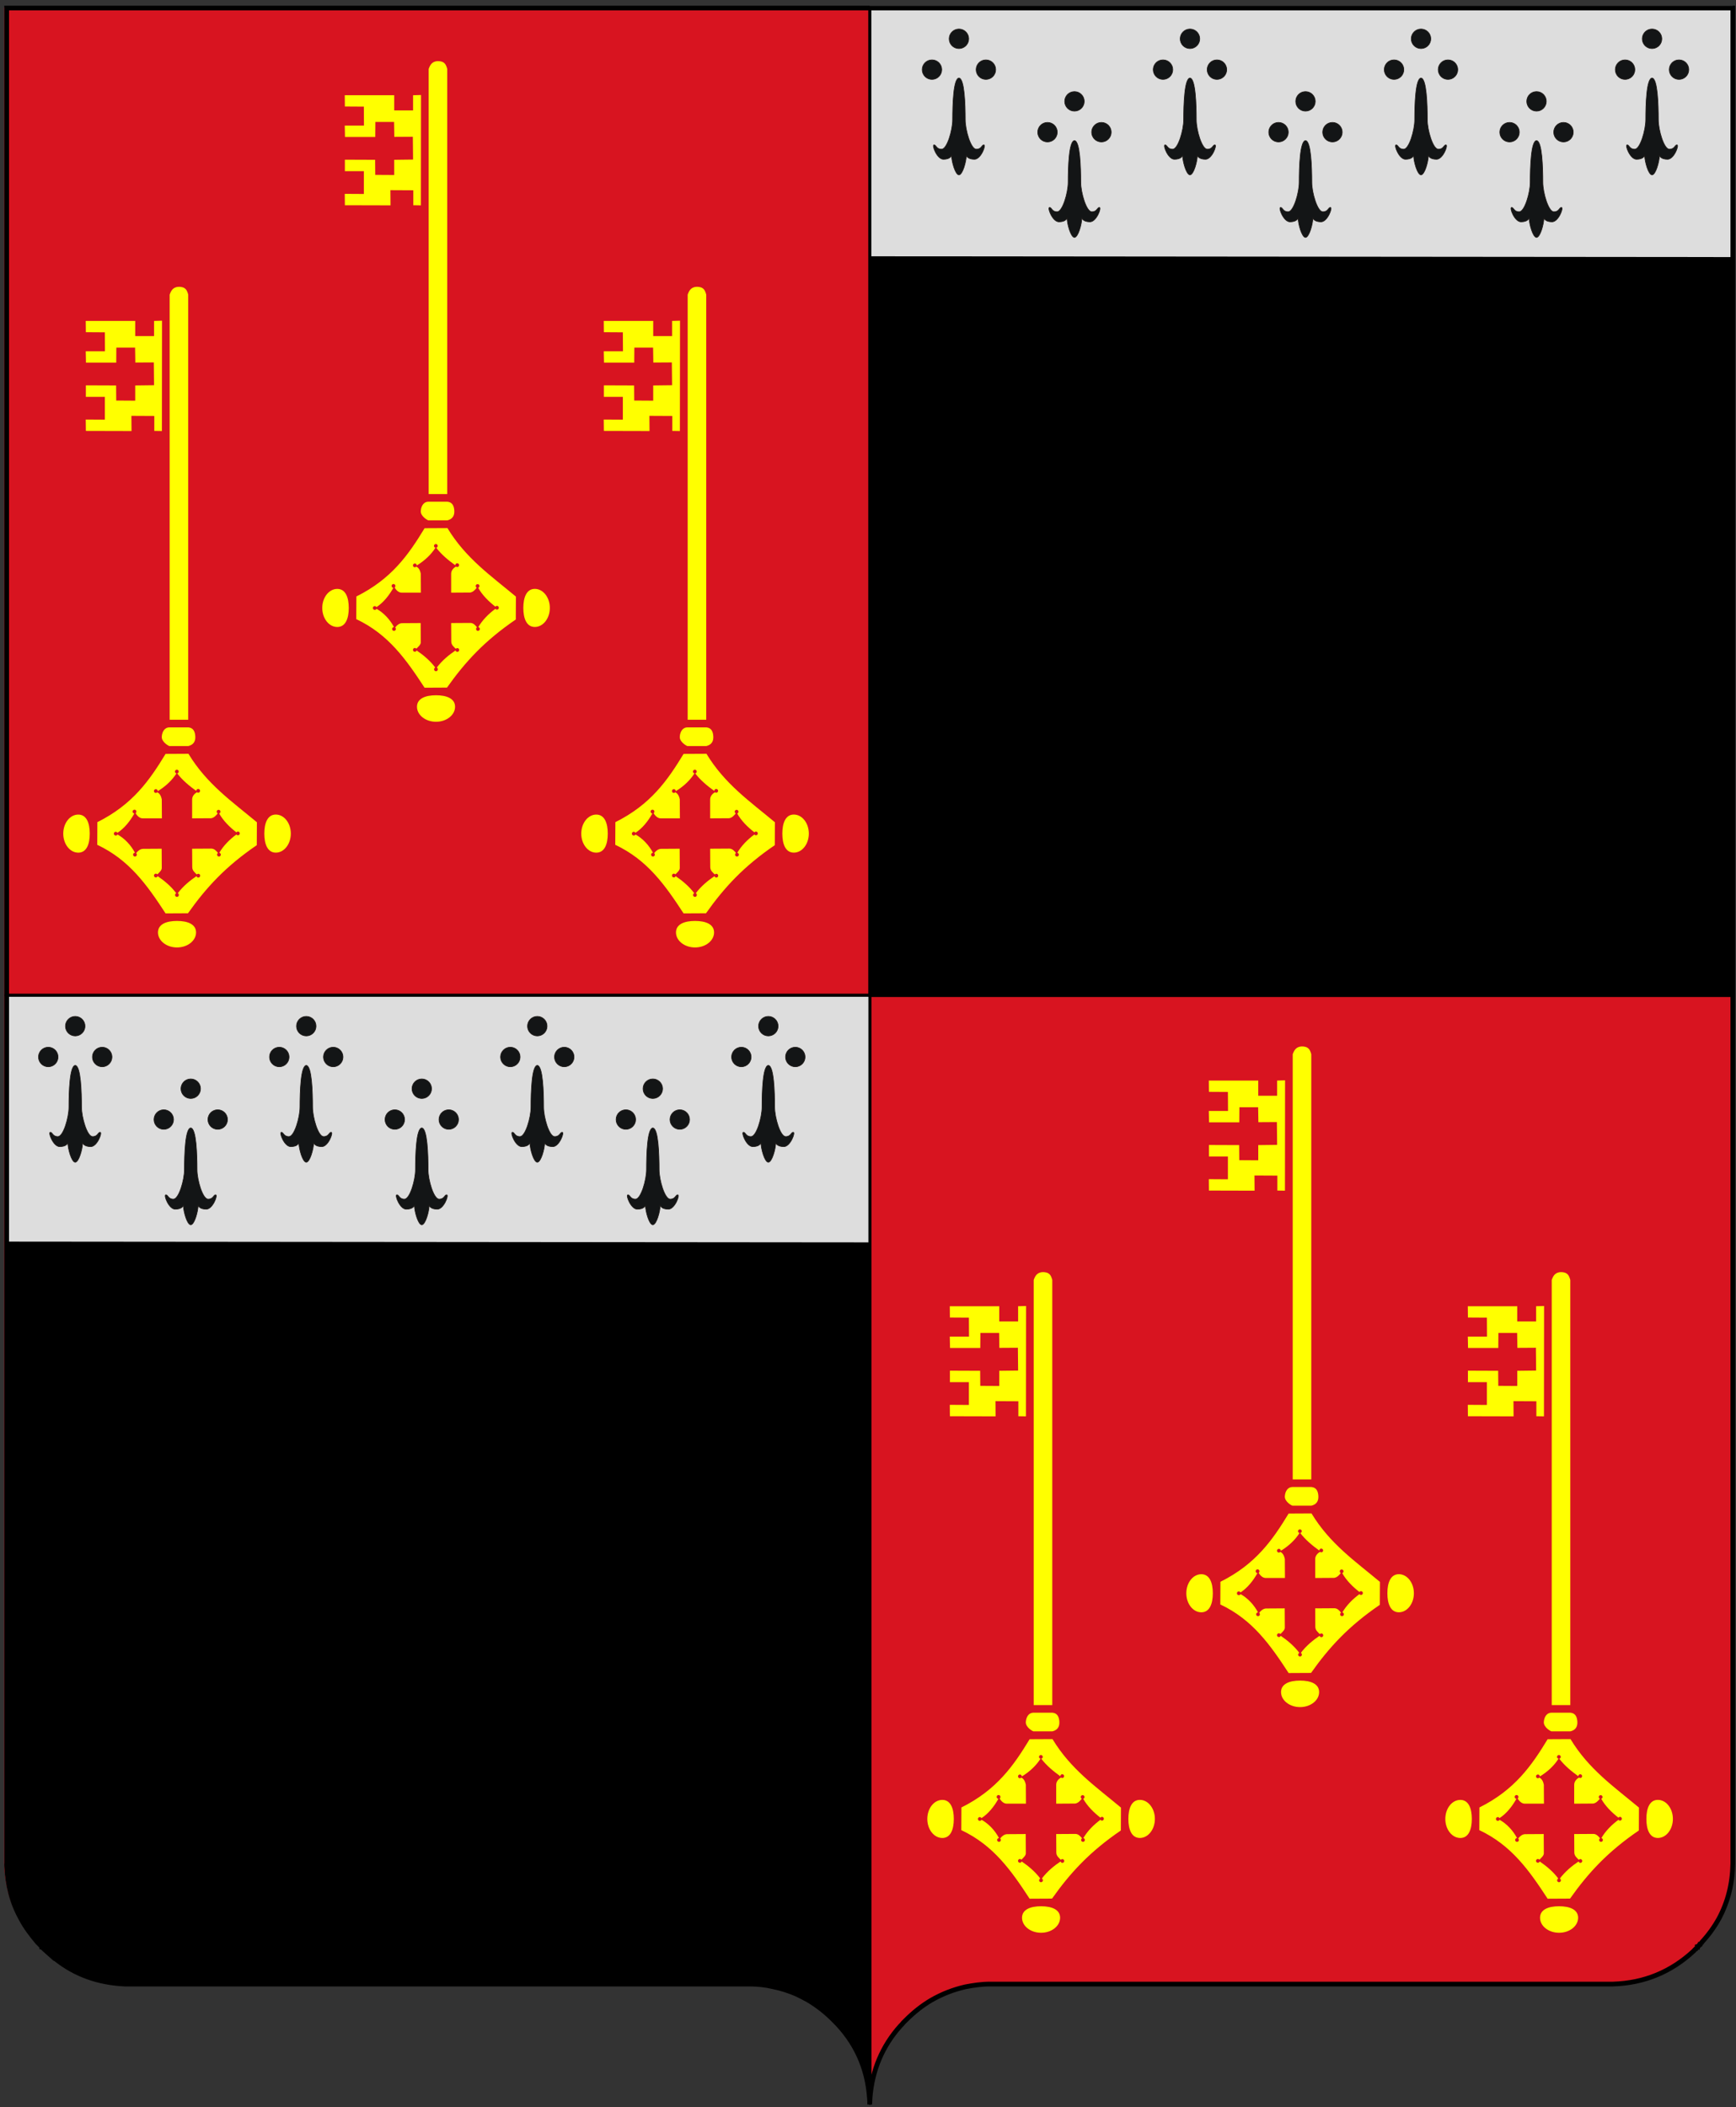
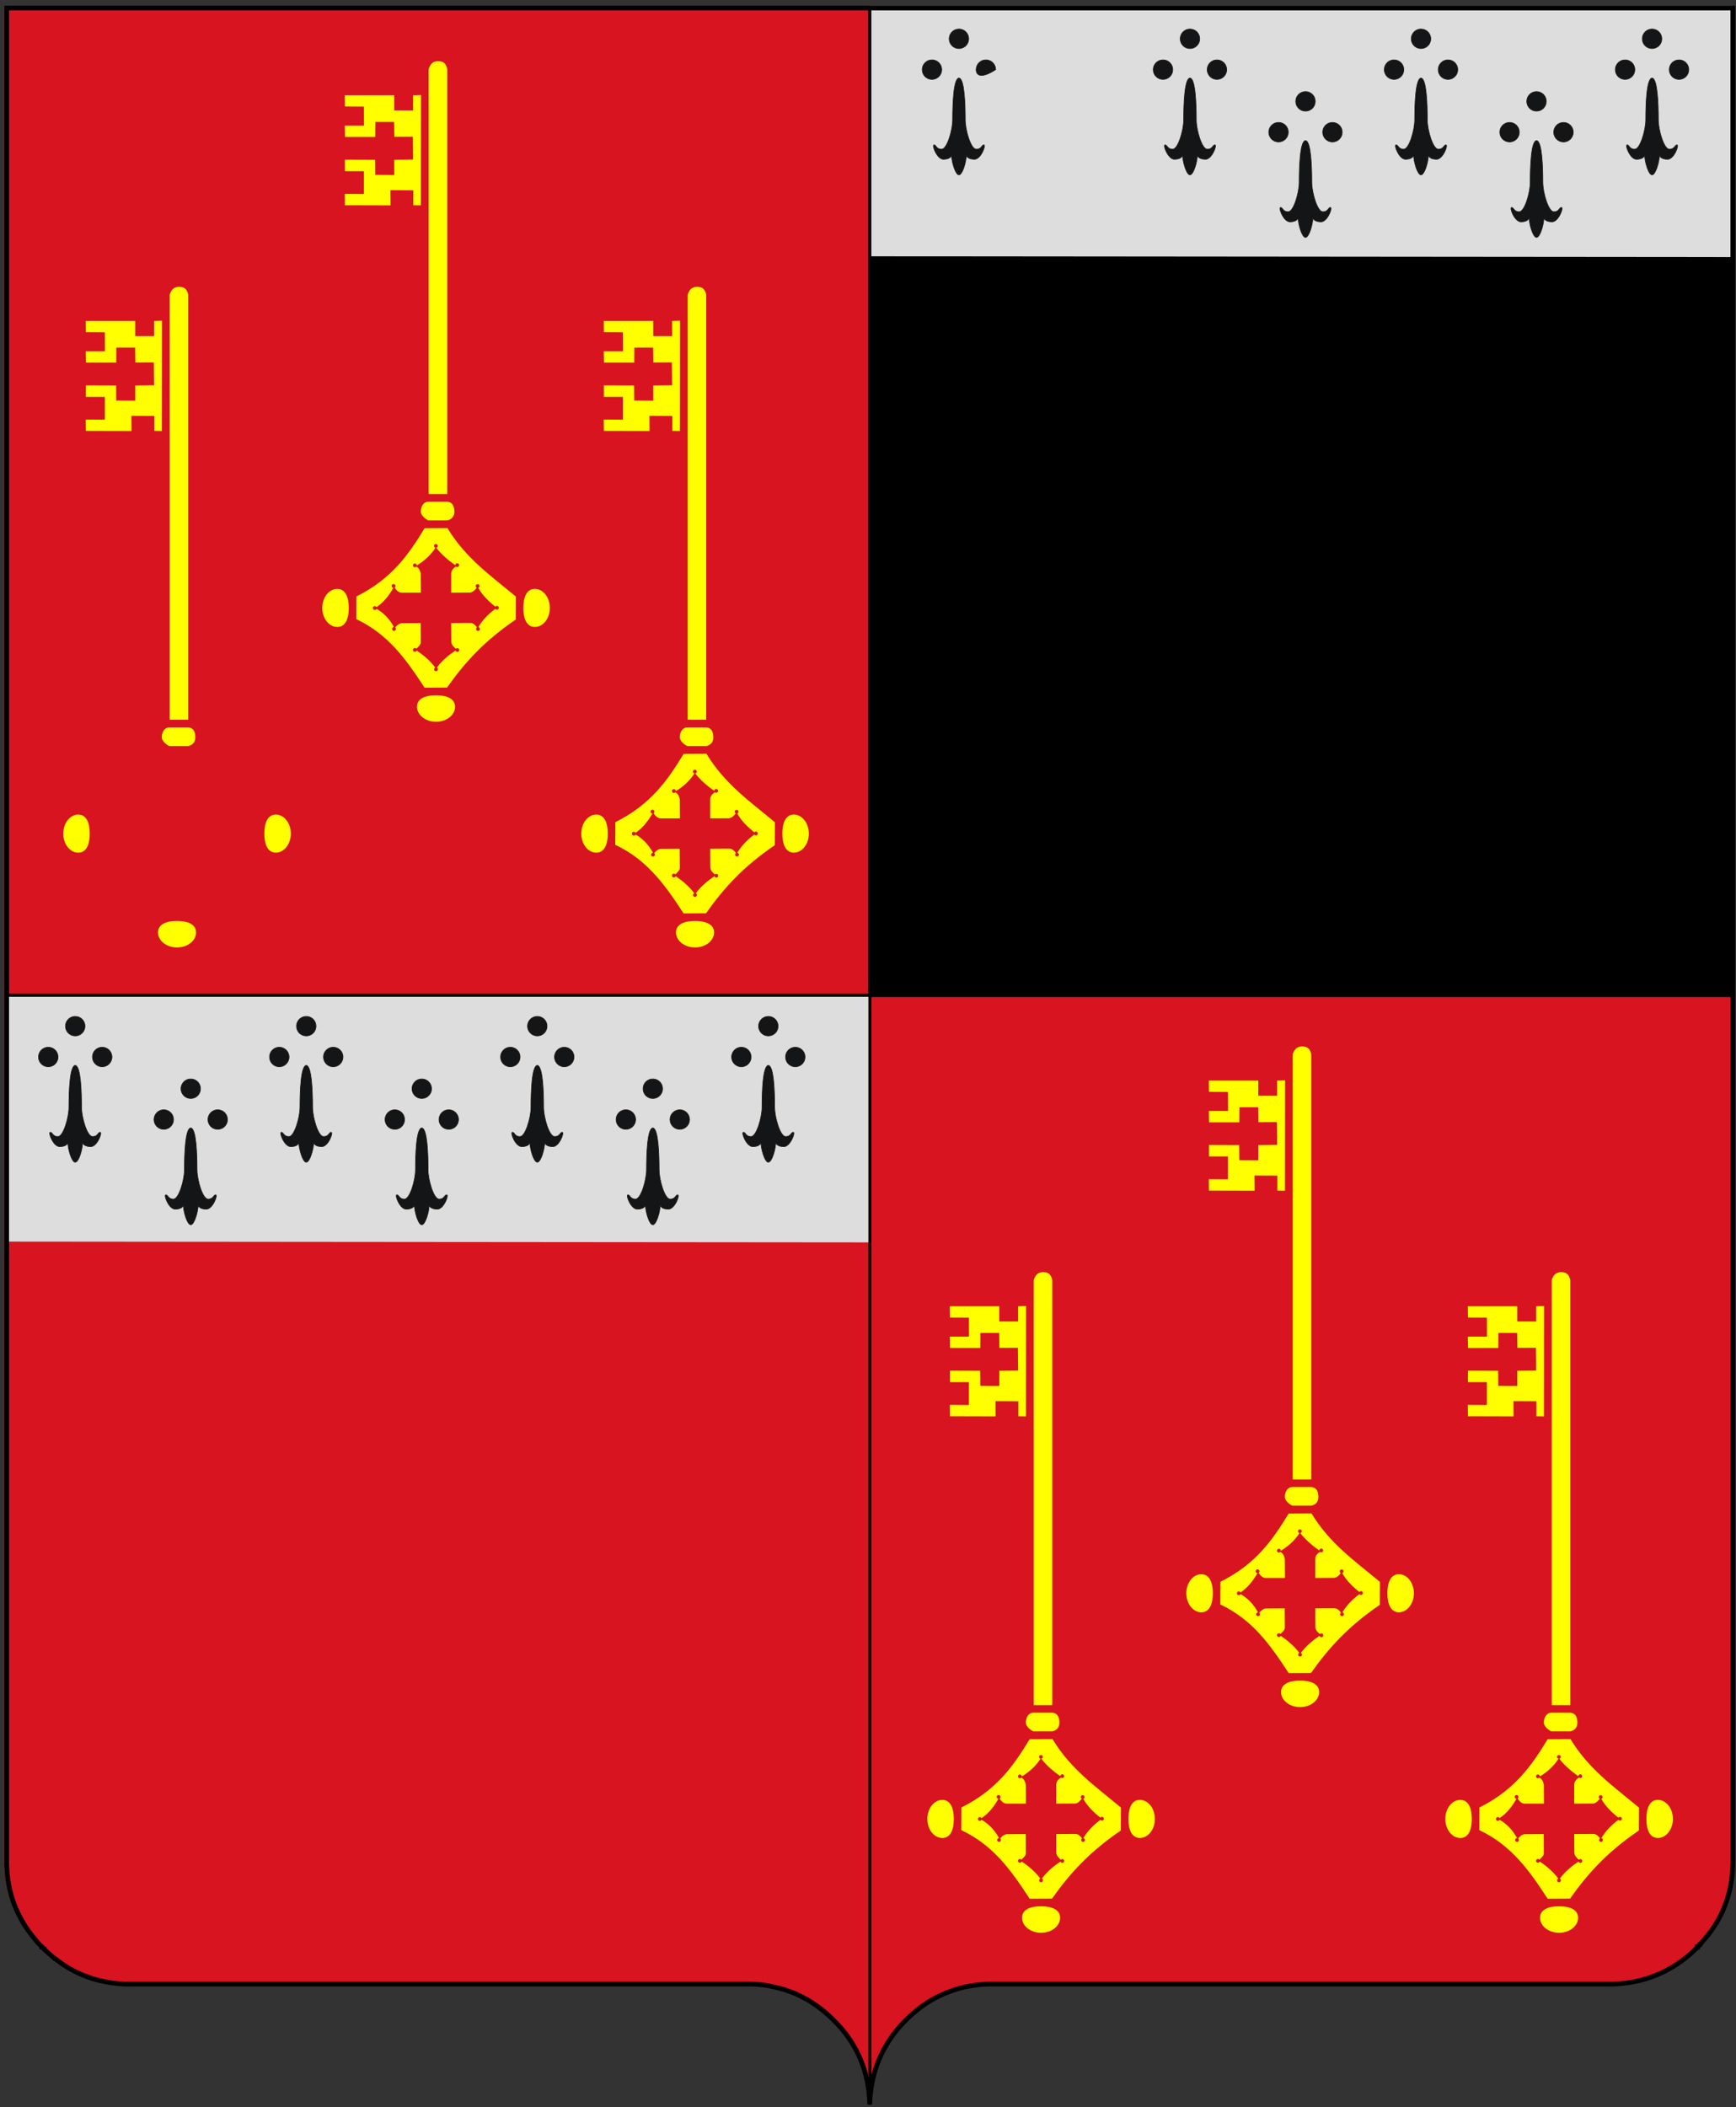
<svg xmlns="http://www.w3.org/2000/svg" xmlns:ns1="http://sodipodi.sourceforge.net/DTD/sodipodi-0.dtd" xmlns:ns2="http://www.inkscape.org/namespaces/inkscape" width="211" height="256" id="svg2612" ns1:version="0.32" ns2:version="0.45.1" version="1.0" ns1:docbase="/Volumes/WorkArea/Wiki/Arms" ns1:docname="Arms of Destelbergen.svg" ns2:output_extension="org.inkscape.output.svg.inkscape">
  <rect width="100%" height="100%" fill="#333333" stroke="none" />
  <defs id="defs2614" />
  <ns1:namedview id="base" pagecolor="#ffffff" bordercolor="#666666" borderopacity="1.0" gridtolerance="10000" guidetolerance="10" objecttolerance="10" ns2:pageopacity="0.0" ns2:pageshadow="2" ns2:zoom="10.182338" ns2:cx="213.45046" ns2:cy="238.13662" ns2:document-units="px" ns2:current-layer="ground" showgrid="false" showguides="false" ns2:window-width="1002" ns2:window-height="687" ns2:window-x="84" ns2:window-y="29" />
  <g ns2:groupmode="layer" id="ground" ns2:label="ground" style="display:inline">
    <g transform="matrix(0.375,0,0,0.375,-81.068,-58.711)" id="g3139" style="fill:#e2131f;fill-opacity:0.941;stroke:none;stroke-opacity:1;display:inline">
      <g id="g3141" style="fill:#e2131f;fill-opacity:0.941;stroke:none;stroke-opacity:1">
        <path id="path3143" style="fill:#e2131f;fill-opacity:0.941;stroke:none;stroke-width:1.533;stroke-miterlimit:4;stroke-dasharray:none;stroke-opacity:1" d="M 228.9,786.9 L 228.9,787 C 229,787 229.1,787.1 229.2,787.3 L 229.5,787.5 C 229.5,787.6 229.5,787.6 229.6,787.6 C 229.6,787.701 229.6,787.701 229.7,787.701 C 229.8,787.901 230,788.001 230.2,788.201 C 230.2,788.201 230.2,788.201 230.3,788.301 L 233,790.701 C 233.1,790.701 233.1,790.701 233.2,790.801 C 233.2,790.801 233.3,790.902 233.4,790.902 C 239.8,796.002 247.3,798.601 255.8,799.002 C 256,799.002 256.2,799.002 256.4,799.002 L 458.6,799.002 C 461.2,799.002 463.8,799.302 466.3,799.902 C 468.8,800.402 471.2,801.202 473.6,802.202 C 474.9,802.802 476.2,803.502 477.5,804.202 C 480.5,806.002 483.2,808.101 485.8,810.702 C 492.9,817.702 496.7,826.101 497.4,835.802 C 497.5,836.502 497.5,837.202 497.5,838.002 C 497.5,837.202 497.6,836.502 497.6,835.802 C 498.3,827.002 501.5,819.202 507.4,812.602 C 507.799,812.203 508.099,811.903 508.4,811.502 C 508.7,811.202 509,810.902 509.2,810.702 C 511.8,808.101 514.599,805.902 517.5,804.202 C 521,802.202 524.6,800.802 528.5,799.902 C 531.1,799.402 533.8,799.002 536.5,799.002 L 738.6,799.002 C 748.701,798.702 757.5,795.102 764.901,788.202 C 765.001,788.002 765.201,787.802 765.401,787.702 C 765.401,787.601 765.501,787.502 765.6,787.502 L 765.8,787.302 C 765.901,787.202 765.901,787.202 765.901,787.102 C 766.001,787.102 766.001,787.102 766.001,787.102 C 766.001,787.002 766.101,787.002 766.101,786.903 L 766.202,786.903 C 766.302,786.802 766.402,786.703 766.502,786.503 C 766.602,786.503 766.602,786.503 766.602,786.503 L 766.802,786.303 C 766.802,786.203 766.903,786.203 766.903,786.103 L 767.003,786.103 C 767.103,785.904 767.203,785.704 767.403,785.603 L 767.503,785.404 C 769.703,783.004 771.503,780.504 773.003,777.803 C 775.903,772.404 777.403,766.503 777.503,760.003 L 777.503,159 L 217.503,159 L 217.503,760.5 C 217.703,766.8 219.203,772.6 222.103,777.8 C 223.503,780.5 225.403,783 227.503,785.5 C 227.703,785.7 227.903,785.9 228.103,786.1 C 228.203,786.201 228.303,786.3 228.403,786.401 C 228.6,786.6 228.7,786.8 228.9,786.9 z " />
      </g>
    </g>
-     <path id="path3161" style="fill:#000000;fill-opacity:1;stroke:none;stroke-opacity:1;display:inline" d="M 5.8,237.164 C 8.5,239.564 11.688,240.801 15.325,240.914 L 91.15,240.914 C 93.738,240.951 96.138,241.626 98.238,242.864 C 99.363,243.539 100.375,244.326 101.35,245.301 C 104.2,248.114 105.663,251.526 105.738,255.539 L 105.738,146.839 L 0.798,146.801 L 0.813,228.188 C 2.572,233.702 2.94,233.75 5.8,237.164 z " ns1:nodetypes="cccccccccc" />
    <path id="path5530" style="fill:#dddddd;display:inline" d="M 105.695,150.94 L 105.695,120.94 L 0.832,121.029 L 0.92,150.847 L 105.695,150.94 z " ns1:nodetypes="ccccc" />
    <path id="path5528" style="fill:#000000;display:inline" d="M 210.668,120.869 L 210.668,27.492 L 105.718,27.492 L 105.718,120.889 L 210.668,120.869 z " ns1:nodetypes="ccccc" />
    <path id="path3153" style="fill:#dddddd;display:inline" d="M 210.606,31.233 L 210.606,0.715 L 105.695,0.715 L 105.695,31.138 L 210.606,31.233 z " ns1:nodetypes="ccccc" />
    <g id="g3145" transform="matrix(0.375,0,0,0.375,-80.825,-58.711)" style="stroke:#000000;stroke-opacity:1;display:inline">
      <path id="path3173" style="fill:none;stroke:#000000;stroke-linecap:round;stroke-linejoin:round;stroke-opacity:1" d="M 217.5,760.5 C 217.6,762.5 217.8,764.5 218.1,766.4" />
      <polyline style="fill:none;stroke:#000000;stroke-linecap:round;stroke-linejoin:round;stroke-opacity:1" id="polyline3169" points="497.5,479 218.1,479 217.5,479           " />
      <polyline style="fill:none;stroke:#000000;stroke-linecap:round;stroke-linejoin:round;stroke-opacity:1" id="polyline3167" points="498.1,159 497.5,159 497.5,479           " transform="matrix(1,0,0,1,-4.7903906e-2,0.101)" />
      <polyline style="fill:none;stroke:#000000;stroke-linecap:round;stroke-linejoin:round;stroke-opacity:1" id="polyline3171" points="497.5,838 497.5,798.8       497.5,745.5 497.5,692.2 497.5,638.9 497.5,479     " />
      <polyline style="fill:none;stroke:#000000;stroke-linecap:round;stroke-linejoin:round;stroke-opacity:1" id="polyline3175" points="497.5,479 498.1,479 777.5,479       777.5,478.8     " transform="matrix(0.996,0,0,1.003,1.973,-1.361)" />
    </g>
    <g id="g4005" transform="matrix(0.375,0,0,0.375,-80.825,-58.711)">
      <g id="g4007">
        <path id="path4009" style="fill:none;stroke:none;stroke-linecap:round;stroke-linejoin:round;stroke-opacity:1" d="M 229.2,787.3 C 236.8,794.8 245.9,798.7 256.4,799 L 458.6,799 C 465.5,799.1 471.9,800.9 477.5,804.2 C 480.5,806 483.2,808.099 485.8,810.7 C 493.4,818.2 497.3,827.3 497.5,838 C 497.8,827.3 501.7,818.2 509.2,810.7 C 511.8,808.099 514.599,805.9 517.5,804.2 C 523.1,800.9 529.5,799.099 536.5,799 L 738.6,799 C 749.201,798.7 758.3,794.8 765.8,787.3 C 773.401,779.7 777.3,770.6 777.5,760 L 777.5,159 L 217.5,159 L 217.5,760.5 C 217.9,770.9 221.8,779.8 229.2,787.3" />
      </g>
    </g>
    <g style="display:inline" id="g15357" transform="matrix(0.173,0,0,0.173,117.167,159.422)">
      <path ns1:nodetypes="ccccccccccccccccccccccccccccccccc" id="path2399" d="M 43.608,-4.354 L 38.024,-4.187 L 38.024,6.48 L 24.774,6.48 L 24.774,-4.187 L -9.976,-4.187 L -9.892,3.73 L 3.441,3.813 L 3.524,17.146 L -9.976,17.146 L -9.809,25.146 L 11.441,25.146 L 11.524,14.563 L 24.691,14.563 L 24.858,25.063 L 37.858,24.98 L 38.024,40.98 L 24.774,41.146 L 24.774,51.813 L 11.441,51.73 L 11.358,41.146 L -9.892,41.063 L -9.892,49.146 L 3.441,49.146 L 3.441,65.146 L -9.976,65.063 L -9.892,73.063 L 22.191,73.146 L 22.108,62.48 L 38.191,62.563 L 38.191,73.063 L 43.524,73.146 L 43.608,-4.354 z " style="opacity:1;fill:#ffff00;fill-opacity:1;fill-rule:evenodd;stroke:none;stroke-width:0.6;stroke-linecap:butt;stroke-linejoin:miter;stroke-miterlimit:4;stroke-dasharray:none;stroke-opacity:1" />
      <path ns1:nodetypes="cssscccc" id="rect4171" d="M 48.983,-22.647 C 48.983,-22.647 49.644,-24.732 50.672,-25.975 C 51.899,-27.46 53.651,-28.146 55.425,-28.146 C 57.182,-28.146 59.119,-27.807 60.387,-26.334 C 61.472,-25.073 62.025,-22.647 62.025,-22.647 L 62.025,275.91 L 48.983,275.91 L 48.983,-22.647 z " style="opacity:1;fill:#ffff00;fill-opacity:1;stroke:none;stroke-width:0.6;stroke-miterlimit:4;stroke-dashoffset:0;stroke-opacity:1" />
      <path ns1:nodetypes="ccscszs" id="rect4175" d="M 48.774,281.257 L 62.108,281.257 C 65.703,281.574 66.811,284.342 66.997,287.591 C 67.206,291.27 65.551,293.526 62.108,294.368 L 48.774,294.368 C 48.45,294.368 43.154,291.592 43.441,287.702 C 43.728,283.812 45.819,281.257 48.774,281.257 z " style="fill:#ffff00;fill-opacity:1;stroke:none;stroke-width:0.6;stroke-miterlimit:4;stroke-dashoffset:0;stroke-opacity:1" />
      <path id="path6094" d="M 62.191,299.813 L 46.108,299.896 C 34.862,318.418 22.98,335.474 -1.809,347.813 L -1.892,363.73 C 20.754,374.393 33.173,392.11 46.108,411.896 L 61.858,411.813 C 74.564,393.872 88.161,379.007 110.191,363.98 L 110.274,347.896 C 92.799,333.309 75.037,321.055 62.191,299.813 z M 54.024,310.98 C 54.76,310.98 55.358,311.577 55.358,312.313 C 55.358,312.954 54.878,313.436 54.274,313.563 C 57.907,318.354 62.928,322.514 67.691,325.896 C 67.69,325.871 67.691,325.839 67.691,325.813 C 67.691,325.077 68.288,324.48 69.024,324.48 C 69.76,324.48 70.358,325.077 70.358,325.813 C 70.358,326.549 69.76,327.146 69.024,327.146 C 68.683,327.146 68.427,327.024 68.191,326.813 C 68.171,326.825 68.128,326.801 68.108,326.813 C 66.493,327.775 64.829,329.463 64.774,331.813 L 64.774,345.146 L 78.108,345.063 C 80.162,344.771 81.657,343.117 82.774,341.646 C 82.351,341.423 82.024,340.991 82.024,340.48 C 82.024,339.744 82.622,339.146 83.358,339.146 C 84.094,339.146 84.691,339.744 84.691,340.48 C 84.691,341.061 84.294,341.548 83.774,341.73 C 86.521,346.719 91.108,351.298 95.858,354.98 C 96.101,354.653 96.503,354.396 96.941,354.396 C 97.677,354.396 98.274,354.994 98.274,355.73 C 98.274,356.466 97.677,357.063 96.941,357.063 C 96.503,357.063 96.101,356.806 95.858,356.48 C 91.014,360.033 86.697,364.439 83.858,369.313 C 84.469,369.435 84.941,370 84.941,370.646 C 84.941,371.382 84.344,371.98 83.608,371.98 C 82.872,371.98 82.274,371.382 82.274,370.646 C 82.274,370.165 82.558,369.714 82.941,369.48 C 81.781,367.998 80.261,366.32 78.108,366.396 L 64.774,366.48 L 64.858,379.48 C 64.881,381.874 66.714,383.236 68.024,384.563 C 68.269,384.27 68.696,384.063 69.108,384.063 C 69.844,384.063 70.441,384.66 70.441,385.396 C 70.441,386.132 69.844,386.73 69.108,386.73 C 68.478,386.73 67.998,386.316 67.858,385.73 C 63.38,388.715 58.474,392.697 54.691,397.73 C 55.139,397.945 55.441,398.45 55.441,398.98 C 55.441,399.716 54.844,400.313 54.108,400.313 C 53.372,400.313 52.774,399.716 52.774,398.98 C 52.774,398.428 53.129,397.932 53.608,397.73 C 50.007,392.884 45.159,388.874 40.524,385.73 C 40.342,386.25 39.856,386.646 39.274,386.646 C 38.538,386.646 37.941,386.049 37.941,385.313 C 37.941,384.577 38.538,383.98 39.274,383.98 C 39.686,383.98 40.113,384.187 40.358,384.48 C 41.785,383.034 43.625,381.513 43.441,379.73 L 43.358,366.48 L 30.191,366.563 C 28.414,366.689 26.869,367.726 25.441,369.563 C 25.734,369.808 25.941,370.235 25.941,370.646 C 25.941,371.382 25.344,371.98 24.608,371.98 C 23.872,371.98 23.274,371.382 23.274,370.646 C 23.274,369.91 23.872,369.313 24.608,369.313 C 21.797,364.043 17.548,359.398 12.358,356.48 C 12.14,356.921 11.633,357.23 11.108,357.23 C 10.372,357.23 9.774,356.632 9.774,355.896 C 9.774,355.16 10.372,354.563 11.108,354.563 C 11.616,354.563 12.05,354.894 12.274,355.313 C 17.275,352.08 21.237,346.985 24.191,341.73 C 23.496,341.684 22.941,341.102 22.941,340.396 C 22.941,339.66 23.538,339.063 24.274,339.063 C 25.01,339.063 25.608,339.66 25.608,340.396 C 25.608,340.878 25.407,341.329 25.024,341.563 C 26.085,343.162 27.708,345.175 30.108,345.146 L 43.524,345.146 L 43.441,331.813 C 43.041,329.925 42.292,327.8 40.274,326.813 C 40.03,327.106 39.686,327.313 39.274,327.313 C 38.538,327.313 37.941,326.716 37.941,325.98 C 37.941,325.244 38.538,324.646 39.274,324.646 C 40.01,324.646 40.608,325.244 40.608,325.98 C 40.608,326.007 40.609,326.036 40.608,326.063 C 46.441,322.527 50.835,318.171 53.774,313.563 C 53.17,313.436 52.691,312.954 52.691,312.313 C 52.691,311.577 53.288,310.98 54.024,310.98 z " style="opacity:1;fill:#ffff00;fill-opacity:1;fill-rule:evenodd;stroke:none;stroke-width:1px;stroke-linecap:butt;stroke-linejoin:miter;stroke-opacity:1" />
      <path ns1:nodetypes="csssc" id="path6050" d="M -7.154,355.872 C -7.154,363.255 -9.404,369.248 -15.227,369.248 C -21.049,369.248 -25.774,363.255 -25.774,355.872 C -25.774,348.488 -21.049,342.496 -15.227,342.496 C -9.404,342.496 -7.154,348.488 -7.154,355.872 z " style="fill:#ffff00;fill-opacity:1;stroke:none;stroke-width:0.6;stroke-miterlimit:4;stroke-dashoffset:0;stroke-opacity:1" />
      <path style="fill:#ffff00;fill-opacity:1;stroke:none;stroke-width:0.6;stroke-miterlimit:4;stroke-dashoffset:0;stroke-opacity:1" d="M 115.487,355.856 C 115.487,348.472 117.738,342.48 123.56,342.48 C 129.382,342.48 134.108,348.472 134.108,355.856 C 134.108,363.239 129.382,369.232 123.56,369.232 C 117.738,369.232 115.487,363.239 115.487,355.856 z " id="path6053" ns1:nodetypes="csssc" />
      <path ns1:nodetypes="csssc" id="path6055" d="M 54.15,417.192 C 61.534,417.192 67.527,419.443 67.527,425.265 C 67.527,431.088 61.534,435.813 54.15,435.813 C 46.767,435.813 40.774,431.088 40.774,425.265 C 40.774,419.443 46.767,417.192 54.15,417.192 z " style="fill:#ffff00;fill-opacity:1;stroke:none;stroke-width:0.6;stroke-miterlimit:4;stroke-dashoffset:0;stroke-opacity:1" />
    </g>
    <g style="display:inline" id="g15385" transform="matrix(0.173,0,0,0.173,148.648,132.004)">
      <path ns1:nodetypes="ccccccccccccccccccccccccccccccccc" id="path15387" d="M 43.608,-4.354 L 38.024,-4.187 L 38.024,6.48 L 24.774,6.48 L 24.774,-4.187 L -9.976,-4.187 L -9.892,3.73 L 3.441,3.813 L 3.524,17.146 L -9.976,17.146 L -9.809,25.146 L 11.441,25.146 L 11.524,14.563 L 24.691,14.563 L 24.858,25.063 L 37.858,24.98 L 38.024,40.98 L 24.774,41.146 L 24.774,51.813 L 11.441,51.73 L 11.358,41.146 L -9.892,41.063 L -9.892,49.146 L 3.441,49.146 L 3.441,65.146 L -9.976,65.063 L -9.892,73.063 L 22.191,73.146 L 22.108,62.48 L 38.191,62.563 L 38.191,73.063 L 43.524,73.146 L 43.608,-4.354 z " style="opacity:1;fill:#ffff00;fill-opacity:1;fill-rule:evenodd;stroke:none;stroke-width:0.6;stroke-linecap:butt;stroke-linejoin:miter;stroke-miterlimit:4;stroke-dasharray:none;stroke-opacity:1" />
      <path ns1:nodetypes="cssscccc" id="path15389" d="M 48.983,-22.647 C 48.983,-22.647 49.644,-24.732 50.672,-25.975 C 51.899,-27.46 53.651,-28.146 55.425,-28.146 C 57.182,-28.146 59.119,-27.807 60.387,-26.334 C 61.472,-25.073 62.025,-22.647 62.025,-22.647 L 62.025,275.91 L 48.983,275.91 L 48.983,-22.647 z " style="opacity:1;fill:#ffff00;fill-opacity:1;stroke:none;stroke-width:0.6;stroke-miterlimit:4;stroke-dashoffset:0;stroke-opacity:1" />
      <path ns1:nodetypes="ccscszs" id="path15391" d="M 48.774,281.257 L 62.108,281.257 C 65.703,281.574 66.811,284.342 66.997,287.591 C 67.206,291.27 65.551,293.526 62.108,294.368 L 48.774,294.368 C 48.45,294.368 43.154,291.592 43.441,287.702 C 43.728,283.812 45.819,281.257 48.774,281.257 z " style="fill:#ffff00;fill-opacity:1;stroke:none;stroke-width:0.6;stroke-miterlimit:4;stroke-dashoffset:0;stroke-opacity:1" />
      <path id="path15393" d="M 62.191,299.813 L 46.108,299.896 C 34.862,318.418 22.98,335.474 -1.809,347.813 L -1.892,363.73 C 20.754,374.393 33.173,392.11 46.108,411.896 L 61.858,411.813 C 74.564,393.872 88.161,379.007 110.191,363.98 L 110.274,347.896 C 92.799,333.309 75.037,321.055 62.191,299.813 z M 54.024,310.98 C 54.76,310.98 55.358,311.577 55.358,312.313 C 55.358,312.954 54.878,313.436 54.274,313.563 C 57.907,318.354 62.928,322.514 67.691,325.896 C 67.69,325.871 67.691,325.839 67.691,325.813 C 67.691,325.077 68.288,324.48 69.024,324.48 C 69.76,324.48 70.358,325.077 70.358,325.813 C 70.358,326.549 69.76,327.146 69.024,327.146 C 68.683,327.146 68.427,327.024 68.191,326.813 C 68.171,326.825 68.128,326.801 68.108,326.813 C 66.493,327.775 64.829,329.463 64.774,331.813 L 64.774,345.146 L 78.108,345.063 C 80.162,344.771 81.657,343.117 82.774,341.646 C 82.351,341.423 82.024,340.991 82.024,340.48 C 82.024,339.744 82.622,339.146 83.358,339.146 C 84.094,339.146 84.691,339.744 84.691,340.48 C 84.691,341.061 84.294,341.548 83.774,341.73 C 86.521,346.719 91.108,351.298 95.858,354.98 C 96.101,354.653 96.503,354.396 96.941,354.396 C 97.677,354.396 98.274,354.994 98.274,355.73 C 98.274,356.466 97.677,357.063 96.941,357.063 C 96.503,357.063 96.101,356.806 95.858,356.48 C 91.014,360.033 86.697,364.439 83.858,369.313 C 84.469,369.435 84.941,370 84.941,370.646 C 84.941,371.382 84.344,371.98 83.608,371.98 C 82.872,371.98 82.274,371.382 82.274,370.646 C 82.274,370.165 82.558,369.714 82.941,369.48 C 81.781,367.998 80.261,366.32 78.108,366.396 L 64.774,366.48 L 64.858,379.48 C 64.881,381.874 66.714,383.236 68.024,384.563 C 68.269,384.27 68.696,384.063 69.108,384.063 C 69.844,384.063 70.441,384.66 70.441,385.396 C 70.441,386.132 69.844,386.73 69.108,386.73 C 68.478,386.73 67.998,386.316 67.858,385.73 C 63.38,388.715 58.474,392.697 54.691,397.73 C 55.139,397.945 55.441,398.45 55.441,398.98 C 55.441,399.716 54.844,400.313 54.108,400.313 C 53.372,400.313 52.774,399.716 52.774,398.98 C 52.774,398.428 53.129,397.932 53.608,397.73 C 50.007,392.884 45.159,388.874 40.524,385.73 C 40.342,386.25 39.856,386.646 39.274,386.646 C 38.538,386.646 37.941,386.049 37.941,385.313 C 37.941,384.577 38.538,383.98 39.274,383.98 C 39.686,383.98 40.113,384.187 40.358,384.48 C 41.785,383.034 43.625,381.513 43.441,379.73 L 43.358,366.48 L 30.191,366.563 C 28.414,366.689 26.869,367.726 25.441,369.563 C 25.734,369.808 25.941,370.235 25.941,370.646 C 25.941,371.382 25.344,371.98 24.608,371.98 C 23.872,371.98 23.274,371.382 23.274,370.646 C 23.274,369.91 23.872,369.313 24.608,369.313 C 21.797,364.043 17.548,359.398 12.358,356.48 C 12.14,356.921 11.633,357.23 11.108,357.23 C 10.372,357.23 9.774,356.632 9.774,355.896 C 9.774,355.16 10.372,354.563 11.108,354.563 C 11.616,354.563 12.05,354.894 12.274,355.313 C 17.275,352.08 21.237,346.985 24.191,341.73 C 23.496,341.684 22.941,341.102 22.941,340.396 C 22.941,339.66 23.538,339.063 24.274,339.063 C 25.01,339.063 25.608,339.66 25.608,340.396 C 25.608,340.878 25.407,341.329 25.024,341.563 C 26.085,343.162 27.708,345.175 30.108,345.146 L 43.524,345.146 L 43.441,331.813 C 43.041,329.925 42.292,327.8 40.274,326.813 C 40.03,327.106 39.686,327.313 39.274,327.313 C 38.538,327.313 37.941,326.716 37.941,325.98 C 37.941,325.244 38.538,324.646 39.274,324.646 C 40.01,324.646 40.608,325.244 40.608,325.98 C 40.608,326.007 40.609,326.036 40.608,326.063 C 46.441,322.527 50.835,318.171 53.774,313.563 C 53.17,313.436 52.691,312.954 52.691,312.313 C 52.691,311.577 53.288,310.98 54.024,310.98 z " style="opacity:1;fill:#ffff00;fill-opacity:1;fill-rule:evenodd;stroke:none;stroke-width:1px;stroke-linecap:butt;stroke-linejoin:miter;stroke-opacity:1" />
      <path ns1:nodetypes="csssc" id="path15395" d="M -7.154,355.872 C -7.154,363.255 -9.404,369.248 -15.227,369.248 C -21.049,369.248 -25.774,363.255 -25.774,355.872 C -25.774,348.488 -21.049,342.496 -15.227,342.496 C -9.404,342.496 -7.154,348.488 -7.154,355.872 z " style="fill:#ffff00;fill-opacity:1;stroke:none;stroke-width:0.6;stroke-miterlimit:4;stroke-dashoffset:0;stroke-opacity:1" />
      <path style="fill:#ffff00;fill-opacity:1;stroke:none;stroke-width:0.6;stroke-miterlimit:4;stroke-dashoffset:0;stroke-opacity:1" d="M 115.487,355.856 C 115.487,348.472 117.738,342.48 123.56,342.48 C 129.382,342.48 134.108,348.472 134.108,355.856 C 134.108,363.239 129.382,369.232 123.56,369.232 C 117.738,369.232 115.487,363.239 115.487,355.856 z " id="path15397" ns1:nodetypes="csssc" />
      <path ns1:nodetypes="csssc" id="path15399" d="M 54.15,417.192 C 61.534,417.192 67.527,419.443 67.527,425.265 C 67.527,431.088 61.534,435.813 54.15,435.813 C 46.767,435.813 40.774,431.088 40.774,425.265 C 40.774,419.443 46.767,417.192 54.15,417.192 z " style="fill:#ffff00;fill-opacity:1;stroke:none;stroke-width:0.6;stroke-miterlimit:4;stroke-dashoffset:0;stroke-opacity:1" />
    </g>
    <g style="display:inline" id="g15401" transform="matrix(0.173,0,0,0.173,180.128,159.422)">
      <path ns1:nodetypes="ccccccccccccccccccccccccccccccccc" id="path15403" d="M 43.608,-4.354 L 38.024,-4.187 L 38.024,6.48 L 24.774,6.48 L 24.774,-4.187 L -9.976,-4.187 L -9.892,3.73 L 3.441,3.813 L 3.524,17.146 L -9.976,17.146 L -9.809,25.146 L 11.441,25.146 L 11.524,14.563 L 24.691,14.563 L 24.858,25.063 L 37.858,24.98 L 38.024,40.98 L 24.774,41.146 L 24.774,51.813 L 11.441,51.73 L 11.358,41.146 L -9.892,41.063 L -9.892,49.146 L 3.441,49.146 L 3.441,65.146 L -9.976,65.063 L -9.892,73.063 L 22.191,73.146 L 22.108,62.48 L 38.191,62.563 L 38.191,73.063 L 43.524,73.146 L 43.608,-4.354 z " style="opacity:1;fill:#ffff00;fill-opacity:1;fill-rule:evenodd;stroke:none;stroke-width:0.6;stroke-linecap:butt;stroke-linejoin:miter;stroke-miterlimit:4;stroke-dasharray:none;stroke-opacity:1" />
      <path ns1:nodetypes="cssscccc" id="path15405" d="M 48.983,-22.647 C 48.983,-22.647 49.644,-24.732 50.672,-25.975 C 51.899,-27.46 53.651,-28.146 55.425,-28.146 C 57.182,-28.146 59.119,-27.807 60.387,-26.334 C 61.472,-25.073 62.025,-22.647 62.025,-22.647 L 62.025,275.91 L 48.983,275.91 L 48.983,-22.647 z " style="opacity:1;fill:#ffff00;fill-opacity:1;stroke:none;stroke-width:0.6;stroke-miterlimit:4;stroke-dashoffset:0;stroke-opacity:1" />
      <path ns1:nodetypes="ccscszs" id="path15407" d="M 48.774,281.257 L 62.108,281.257 C 65.703,281.574 66.811,284.342 66.997,287.591 C 67.206,291.27 65.551,293.526 62.108,294.368 L 48.774,294.368 C 48.45,294.368 43.154,291.592 43.441,287.702 C 43.728,283.812 45.819,281.257 48.774,281.257 z " style="fill:#ffff00;fill-opacity:1;stroke:none;stroke-width:0.6;stroke-miterlimit:4;stroke-dashoffset:0;stroke-opacity:1" />
      <path id="path15409" d="M 62.191,299.813 L 46.108,299.896 C 34.862,318.418 22.98,335.474 -1.809,347.813 L -1.892,363.73 C 20.754,374.393 33.173,392.11 46.108,411.896 L 61.858,411.813 C 74.564,393.872 88.161,379.007 110.191,363.98 L 110.274,347.896 C 92.799,333.309 75.037,321.055 62.191,299.813 z M 54.024,310.98 C 54.76,310.98 55.358,311.577 55.358,312.313 C 55.358,312.954 54.878,313.436 54.274,313.563 C 57.907,318.354 62.928,322.514 67.691,325.896 C 67.69,325.871 67.691,325.839 67.691,325.813 C 67.691,325.077 68.288,324.48 69.024,324.48 C 69.76,324.48 70.358,325.077 70.358,325.813 C 70.358,326.549 69.76,327.146 69.024,327.146 C 68.683,327.146 68.427,327.024 68.191,326.813 C 68.171,326.825 68.128,326.801 68.108,326.813 C 66.493,327.775 64.829,329.463 64.774,331.813 L 64.774,345.146 L 78.108,345.063 C 80.162,344.771 81.657,343.117 82.774,341.646 C 82.351,341.423 82.024,340.991 82.024,340.48 C 82.024,339.744 82.622,339.146 83.358,339.146 C 84.094,339.146 84.691,339.744 84.691,340.48 C 84.691,341.061 84.294,341.548 83.774,341.73 C 86.521,346.719 91.108,351.298 95.858,354.98 C 96.101,354.653 96.503,354.396 96.941,354.396 C 97.677,354.396 98.274,354.994 98.274,355.73 C 98.274,356.466 97.677,357.063 96.941,357.063 C 96.503,357.063 96.101,356.806 95.858,356.48 C 91.014,360.033 86.697,364.439 83.858,369.313 C 84.469,369.435 84.941,370 84.941,370.646 C 84.941,371.382 84.344,371.98 83.608,371.98 C 82.872,371.98 82.274,371.382 82.274,370.646 C 82.274,370.165 82.558,369.714 82.941,369.48 C 81.781,367.998 80.261,366.32 78.108,366.396 L 64.774,366.48 L 64.858,379.48 C 64.881,381.874 66.714,383.236 68.024,384.563 C 68.269,384.27 68.696,384.063 69.108,384.063 C 69.844,384.063 70.441,384.66 70.441,385.396 C 70.441,386.132 69.844,386.73 69.108,386.73 C 68.478,386.73 67.998,386.316 67.858,385.73 C 63.38,388.715 58.474,392.697 54.691,397.73 C 55.139,397.945 55.441,398.45 55.441,398.98 C 55.441,399.716 54.844,400.313 54.108,400.313 C 53.372,400.313 52.774,399.716 52.774,398.98 C 52.774,398.428 53.129,397.932 53.608,397.73 C 50.007,392.884 45.159,388.874 40.524,385.73 C 40.342,386.25 39.856,386.646 39.274,386.646 C 38.538,386.646 37.941,386.049 37.941,385.313 C 37.941,384.577 38.538,383.98 39.274,383.98 C 39.686,383.98 40.113,384.187 40.358,384.48 C 41.785,383.034 43.625,381.513 43.441,379.73 L 43.358,366.48 L 30.191,366.563 C 28.414,366.689 26.869,367.726 25.441,369.563 C 25.734,369.808 25.941,370.235 25.941,370.646 C 25.941,371.382 25.344,371.98 24.608,371.98 C 23.872,371.98 23.274,371.382 23.274,370.646 C 23.274,369.91 23.872,369.313 24.608,369.313 C 21.797,364.043 17.548,359.398 12.358,356.48 C 12.14,356.921 11.633,357.23 11.108,357.23 C 10.372,357.23 9.774,356.632 9.774,355.896 C 9.774,355.16 10.372,354.563 11.108,354.563 C 11.616,354.563 12.05,354.894 12.274,355.313 C 17.275,352.08 21.237,346.985 24.191,341.73 C 23.496,341.684 22.941,341.102 22.941,340.396 C 22.941,339.66 23.538,339.063 24.274,339.063 C 25.01,339.063 25.608,339.66 25.608,340.396 C 25.608,340.878 25.407,341.329 25.024,341.563 C 26.085,343.162 27.708,345.175 30.108,345.146 L 43.524,345.146 L 43.441,331.813 C 43.041,329.925 42.292,327.8 40.274,326.813 C 40.03,327.106 39.686,327.313 39.274,327.313 C 38.538,327.313 37.941,326.716 37.941,325.98 C 37.941,325.244 38.538,324.646 39.274,324.646 C 40.01,324.646 40.608,325.244 40.608,325.98 C 40.608,326.007 40.609,326.036 40.608,326.063 C 46.441,322.527 50.835,318.171 53.774,313.563 C 53.17,313.436 52.691,312.954 52.691,312.313 C 52.691,311.577 53.288,310.98 54.024,310.98 z " style="opacity:1;fill:#ffff00;fill-opacity:1;fill-rule:evenodd;stroke:none;stroke-width:1px;stroke-linecap:butt;stroke-linejoin:miter;stroke-opacity:1" />
      <path ns1:nodetypes="csssc" id="path15411" d="M -7.154,355.872 C -7.154,363.255 -9.404,369.248 -15.227,369.248 C -21.049,369.248 -25.774,363.255 -25.774,355.872 C -25.774,348.488 -21.049,342.496 -15.227,342.496 C -9.404,342.496 -7.154,348.488 -7.154,355.872 z " style="fill:#ffff00;fill-opacity:1;stroke:none;stroke-width:0.6;stroke-miterlimit:4;stroke-dashoffset:0;stroke-opacity:1" />
      <path style="fill:#ffff00;fill-opacity:1;stroke:none;stroke-width:0.6;stroke-miterlimit:4;stroke-dashoffset:0;stroke-opacity:1" d="M 115.487,355.856 C 115.487,348.472 117.738,342.48 123.56,342.48 C 129.382,342.48 134.108,348.472 134.108,355.856 C 134.108,363.239 129.382,369.232 123.56,369.232 C 117.738,369.232 115.487,363.239 115.487,355.856 z " id="path15413" ns1:nodetypes="csssc" />
      <path ns1:nodetypes="csssc" id="path15415" d="M 54.15,417.192 C 61.534,417.192 67.527,419.443 67.527,425.265 C 67.527,431.088 61.534,435.813 54.15,435.813 C 46.767,435.813 40.774,431.088 40.774,425.265 C 40.774,419.443 46.767,417.192 54.15,417.192 z " style="fill:#ffff00;fill-opacity:1;stroke:none;stroke-width:0.6;stroke-miterlimit:4;stroke-dashoffset:0;stroke-opacity:1" />
    </g>
    <g style="display:inline" id="g15417" transform="matrix(0.173,0,0,0.173,12.147,39.713)">
      <path ns1:nodetypes="ccccccccccccccccccccccccccccccccc" id="path15419" d="M 43.608,-4.354 L 38.024,-4.187 L 38.024,6.48 L 24.774,6.48 L 24.774,-4.187 L -9.976,-4.187 L -9.892,3.73 L 3.441,3.813 L 3.524,17.146 L -9.976,17.146 L -9.809,25.146 L 11.441,25.146 L 11.524,14.563 L 24.691,14.563 L 24.858,25.063 L 37.858,24.98 L 38.024,40.98 L 24.774,41.146 L 24.774,51.813 L 11.441,51.73 L 11.358,41.146 L -9.892,41.063 L -9.892,49.146 L 3.441,49.146 L 3.441,65.146 L -9.976,65.063 L -9.892,73.063 L 22.191,73.146 L 22.108,62.48 L 38.191,62.563 L 38.191,73.063 L 43.524,73.146 L 43.608,-4.354 z " style="opacity:1;fill:#ffff00;fill-opacity:1;fill-rule:evenodd;stroke:none;stroke-width:0.6;stroke-linecap:butt;stroke-linejoin:miter;stroke-miterlimit:4;stroke-dasharray:none;stroke-opacity:1" />
      <path ns1:nodetypes="cssscccc" id="path15421" d="M 48.983,-22.647 C 48.983,-22.647 49.644,-24.732 50.672,-25.975 C 51.899,-27.46 53.651,-28.146 55.425,-28.146 C 57.182,-28.146 59.119,-27.807 60.387,-26.334 C 61.472,-25.073 62.025,-22.647 62.025,-22.647 L 62.025,275.91 L 48.983,275.91 L 48.983,-22.647 z " style="opacity:1;fill:#ffff00;fill-opacity:1;stroke:none;stroke-width:0.6;stroke-miterlimit:4;stroke-dashoffset:0;stroke-opacity:1" />
      <path ns1:nodetypes="ccscszs" id="path15423" d="M 48.774,281.257 L 62.108,281.257 C 65.703,281.574 66.811,284.342 66.997,287.591 C 67.206,291.27 65.551,293.526 62.108,294.368 L 48.774,294.368 C 48.45,294.368 43.154,291.592 43.441,287.702 C 43.728,283.812 45.819,281.257 48.774,281.257 z " style="fill:#ffff00;fill-opacity:1;stroke:none;stroke-width:0.6;stroke-miterlimit:4;stroke-dashoffset:0;stroke-opacity:1" />
-       <path id="path15425" d="M 62.191,299.813 L 46.108,299.896 C 34.862,318.418 22.98,335.474 -1.809,347.813 L -1.892,363.73 C 20.754,374.393 33.173,392.11 46.108,411.896 L 61.858,411.813 C 74.564,393.872 88.161,379.007 110.191,363.98 L 110.274,347.896 C 92.799,333.309 75.037,321.055 62.191,299.813 z M 54.024,310.98 C 54.76,310.98 55.358,311.577 55.358,312.313 C 55.358,312.954 54.878,313.436 54.274,313.563 C 57.907,318.354 62.928,322.514 67.691,325.896 C 67.69,325.871 67.691,325.839 67.691,325.813 C 67.691,325.077 68.288,324.48 69.024,324.48 C 69.76,324.48 70.358,325.077 70.358,325.813 C 70.358,326.549 69.76,327.146 69.024,327.146 C 68.683,327.146 68.427,327.024 68.191,326.813 C 68.171,326.825 68.128,326.801 68.108,326.813 C 66.493,327.775 64.829,329.463 64.774,331.813 L 64.774,345.146 L 78.108,345.063 C 80.162,344.771 81.657,343.117 82.774,341.646 C 82.351,341.423 82.024,340.991 82.024,340.48 C 82.024,339.744 82.622,339.146 83.358,339.146 C 84.094,339.146 84.691,339.744 84.691,340.48 C 84.691,341.061 84.294,341.548 83.774,341.73 C 86.521,346.719 91.108,351.298 95.858,354.98 C 96.101,354.653 96.503,354.396 96.941,354.396 C 97.677,354.396 98.274,354.994 98.274,355.73 C 98.274,356.466 97.677,357.063 96.941,357.063 C 96.503,357.063 96.101,356.806 95.858,356.48 C 91.014,360.033 86.697,364.439 83.858,369.313 C 84.469,369.435 84.941,370 84.941,370.646 C 84.941,371.382 84.344,371.98 83.608,371.98 C 82.872,371.98 82.274,371.382 82.274,370.646 C 82.274,370.165 82.558,369.714 82.941,369.48 C 81.781,367.998 80.261,366.32 78.108,366.396 L 64.774,366.48 L 64.858,379.48 C 64.881,381.874 66.714,383.236 68.024,384.563 C 68.269,384.27 68.696,384.063 69.108,384.063 C 69.844,384.063 70.441,384.66 70.441,385.396 C 70.441,386.132 69.844,386.73 69.108,386.73 C 68.478,386.73 67.998,386.316 67.858,385.73 C 63.38,388.715 58.474,392.697 54.691,397.73 C 55.139,397.945 55.441,398.45 55.441,398.98 C 55.441,399.716 54.844,400.313 54.108,400.313 C 53.372,400.313 52.774,399.716 52.774,398.98 C 52.774,398.428 53.129,397.932 53.608,397.73 C 50.007,392.884 45.159,388.874 40.524,385.73 C 40.342,386.25 39.856,386.646 39.274,386.646 C 38.538,386.646 37.941,386.049 37.941,385.313 C 37.941,384.577 38.538,383.98 39.274,383.98 C 39.686,383.98 40.113,384.187 40.358,384.48 C 41.785,383.034 43.625,381.513 43.441,379.73 L 43.358,366.48 L 30.191,366.563 C 28.414,366.689 26.869,367.726 25.441,369.563 C 25.734,369.808 25.941,370.235 25.941,370.646 C 25.941,371.382 25.344,371.98 24.608,371.98 C 23.872,371.98 23.274,371.382 23.274,370.646 C 23.274,369.91 23.872,369.313 24.608,369.313 C 21.797,364.043 17.548,359.398 12.358,356.48 C 12.14,356.921 11.633,357.23 11.108,357.23 C 10.372,357.23 9.774,356.632 9.774,355.896 C 9.774,355.16 10.372,354.563 11.108,354.563 C 11.616,354.563 12.05,354.894 12.274,355.313 C 17.275,352.08 21.237,346.985 24.191,341.73 C 23.496,341.684 22.941,341.102 22.941,340.396 C 22.941,339.66 23.538,339.063 24.274,339.063 C 25.01,339.063 25.608,339.66 25.608,340.396 C 25.608,340.878 25.407,341.329 25.024,341.563 C 26.085,343.162 27.708,345.175 30.108,345.146 L 43.524,345.146 L 43.441,331.813 C 43.041,329.925 42.292,327.8 40.274,326.813 C 40.03,327.106 39.686,327.313 39.274,327.313 C 38.538,327.313 37.941,326.716 37.941,325.98 C 37.941,325.244 38.538,324.646 39.274,324.646 C 40.01,324.646 40.608,325.244 40.608,325.98 C 40.608,326.007 40.609,326.036 40.608,326.063 C 46.441,322.527 50.835,318.171 53.774,313.563 C 53.17,313.436 52.691,312.954 52.691,312.313 C 52.691,311.577 53.288,310.98 54.024,310.98 z " style="opacity:1;fill:#ffff00;fill-opacity:1;fill-rule:evenodd;stroke:none;stroke-width:1px;stroke-linecap:butt;stroke-linejoin:miter;stroke-opacity:1" />
      <path ns1:nodetypes="csssc" id="path15427" d="M -7.154,355.872 C -7.154,363.255 -9.404,369.248 -15.227,369.248 C -21.049,369.248 -25.774,363.255 -25.774,355.872 C -25.774,348.488 -21.049,342.496 -15.227,342.496 C -9.404,342.496 -7.154,348.488 -7.154,355.872 z " style="fill:#ffff00;fill-opacity:1;stroke:none;stroke-width:0.6;stroke-miterlimit:4;stroke-dashoffset:0;stroke-opacity:1" />
      <path style="fill:#ffff00;fill-opacity:1;stroke:none;stroke-width:0.6;stroke-miterlimit:4;stroke-dashoffset:0;stroke-opacity:1" d="M 115.487,355.856 C 115.487,348.472 117.738,342.48 123.56,342.48 C 129.382,342.48 134.108,348.472 134.108,355.856 C 134.108,363.239 129.382,369.232 123.56,369.232 C 117.738,369.232 115.487,363.239 115.487,355.856 z " id="path15429" ns1:nodetypes="csssc" />
      <path ns1:nodetypes="csssc" id="path15431" d="M 54.15,417.192 C 61.534,417.192 67.527,419.443 67.527,425.265 C 67.527,431.088 61.534,435.813 54.15,435.813 C 46.767,435.813 40.774,431.088 40.774,425.265 C 40.774,419.443 46.767,417.192 54.15,417.192 z " style="fill:#ffff00;fill-opacity:1;stroke:none;stroke-width:0.6;stroke-miterlimit:4;stroke-dashoffset:0;stroke-opacity:1" />
    </g>
    <g style="display:inline" id="g15433" transform="matrix(0.173,0,0,0.173,43.628,12.295)">
      <path ns1:nodetypes="ccccccccccccccccccccccccccccccccc" id="path15435" d="M 43.608,-4.354 L 38.024,-4.187 L 38.024,6.48 L 24.774,6.48 L 24.774,-4.187 L -9.976,-4.187 L -9.892,3.73 L 3.441,3.813 L 3.524,17.146 L -9.976,17.146 L -9.809,25.146 L 11.441,25.146 L 11.524,14.563 L 24.691,14.563 L 24.858,25.063 L 37.858,24.98 L 38.024,40.98 L 24.774,41.146 L 24.774,51.813 L 11.441,51.73 L 11.358,41.146 L -9.892,41.063 L -9.892,49.146 L 3.441,49.146 L 3.441,65.146 L -9.976,65.063 L -9.892,73.063 L 22.191,73.146 L 22.108,62.48 L 38.191,62.563 L 38.191,73.063 L 43.524,73.146 L 43.608,-4.354 z " style="opacity:1;fill:#ffff00;fill-opacity:1;fill-rule:evenodd;stroke:none;stroke-width:0.6;stroke-linecap:butt;stroke-linejoin:miter;stroke-miterlimit:4;stroke-dasharray:none;stroke-opacity:1" />
      <path ns1:nodetypes="cssscccc" id="path15437" d="M 48.983,-22.647 C 48.983,-22.647 49.644,-24.732 50.672,-25.975 C 51.899,-27.46 53.651,-28.146 55.425,-28.146 C 57.182,-28.146 59.119,-27.807 60.387,-26.334 C 61.472,-25.073 62.025,-22.647 62.025,-22.647 L 62.025,275.91 L 48.983,275.91 L 48.983,-22.647 z " style="opacity:1;fill:#ffff00;fill-opacity:1;stroke:none;stroke-width:0.6;stroke-miterlimit:4;stroke-dashoffset:0;stroke-opacity:1" />
      <path ns1:nodetypes="ccscszs" id="path15439" d="M 48.774,281.257 L 62.108,281.257 C 65.703,281.574 66.811,284.342 66.997,287.591 C 67.206,291.27 65.551,293.526 62.108,294.368 L 48.774,294.368 C 48.45,294.368 43.154,291.592 43.441,287.702 C 43.728,283.812 45.819,281.257 48.774,281.257 z " style="fill:#ffff00;fill-opacity:1;stroke:none;stroke-width:0.6;stroke-miterlimit:4;stroke-dashoffset:0;stroke-opacity:1" />
      <path id="path15441" d="M 62.191,299.813 L 46.108,299.896 C 34.862,318.418 22.98,335.474 -1.809,347.813 L -1.892,363.73 C 20.754,374.393 33.173,392.11 46.108,411.896 L 61.858,411.813 C 74.564,393.872 88.161,379.007 110.191,363.98 L 110.274,347.896 C 92.799,333.309 75.037,321.055 62.191,299.813 z M 54.024,310.98 C 54.76,310.98 55.358,311.577 55.358,312.313 C 55.358,312.954 54.878,313.436 54.274,313.563 C 57.907,318.354 62.928,322.514 67.691,325.896 C 67.69,325.871 67.691,325.839 67.691,325.813 C 67.691,325.077 68.288,324.48 69.024,324.48 C 69.76,324.48 70.358,325.077 70.358,325.813 C 70.358,326.549 69.76,327.146 69.024,327.146 C 68.683,327.146 68.427,327.024 68.191,326.813 C 68.171,326.825 68.128,326.801 68.108,326.813 C 66.493,327.775 64.829,329.463 64.774,331.813 L 64.774,345.146 L 78.108,345.063 C 80.162,344.771 81.657,343.117 82.774,341.646 C 82.351,341.423 82.024,340.991 82.024,340.48 C 82.024,339.744 82.622,339.146 83.358,339.146 C 84.094,339.146 84.691,339.744 84.691,340.48 C 84.691,341.061 84.294,341.548 83.774,341.73 C 86.521,346.719 91.108,351.298 95.858,354.98 C 96.101,354.653 96.503,354.396 96.941,354.396 C 97.677,354.396 98.274,354.994 98.274,355.73 C 98.274,356.466 97.677,357.063 96.941,357.063 C 96.503,357.063 96.101,356.806 95.858,356.48 C 91.014,360.033 86.697,364.439 83.858,369.313 C 84.469,369.435 84.941,370 84.941,370.646 C 84.941,371.382 84.344,371.98 83.608,371.98 C 82.872,371.98 82.274,371.382 82.274,370.646 C 82.274,370.165 82.558,369.714 82.941,369.48 C 81.781,367.998 80.261,366.32 78.108,366.396 L 64.774,366.48 L 64.858,379.48 C 64.881,381.874 66.714,383.236 68.024,384.563 C 68.269,384.27 68.696,384.063 69.108,384.063 C 69.844,384.063 70.441,384.66 70.441,385.396 C 70.441,386.132 69.844,386.73 69.108,386.73 C 68.478,386.73 67.998,386.316 67.858,385.73 C 63.38,388.715 58.474,392.697 54.691,397.73 C 55.139,397.945 55.441,398.45 55.441,398.98 C 55.441,399.716 54.844,400.313 54.108,400.313 C 53.372,400.313 52.774,399.716 52.774,398.98 C 52.774,398.428 53.129,397.932 53.608,397.73 C 50.007,392.884 45.159,388.874 40.524,385.73 C 40.342,386.25 39.856,386.646 39.274,386.646 C 38.538,386.646 37.941,386.049 37.941,385.313 C 37.941,384.577 38.538,383.98 39.274,383.98 C 39.686,383.98 40.113,384.187 40.358,384.48 C 41.785,383.034 43.625,381.513 43.441,379.73 L 43.358,366.48 L 30.191,366.563 C 28.414,366.689 26.869,367.726 25.441,369.563 C 25.734,369.808 25.941,370.235 25.941,370.646 C 25.941,371.382 25.344,371.98 24.608,371.98 C 23.872,371.98 23.274,371.382 23.274,370.646 C 23.274,369.91 23.872,369.313 24.608,369.313 C 21.797,364.043 17.548,359.398 12.358,356.48 C 12.14,356.921 11.633,357.23 11.108,357.23 C 10.372,357.23 9.774,356.632 9.774,355.896 C 9.774,355.16 10.372,354.563 11.108,354.563 C 11.616,354.563 12.05,354.894 12.274,355.313 C 17.275,352.08 21.237,346.985 24.191,341.73 C 23.496,341.684 22.941,341.102 22.941,340.396 C 22.941,339.66 23.538,339.063 24.274,339.063 C 25.01,339.063 25.608,339.66 25.608,340.396 C 25.608,340.878 25.407,341.329 25.024,341.563 C 26.085,343.162 27.708,345.175 30.108,345.146 L 43.524,345.146 L 43.441,331.813 C 43.041,329.925 42.292,327.8 40.274,326.813 C 40.03,327.106 39.686,327.313 39.274,327.313 C 38.538,327.313 37.941,326.716 37.941,325.98 C 37.941,325.244 38.538,324.646 39.274,324.646 C 40.01,324.646 40.608,325.244 40.608,325.98 C 40.608,326.007 40.609,326.036 40.608,326.063 C 46.441,322.527 50.835,318.171 53.774,313.563 C 53.17,313.436 52.691,312.954 52.691,312.313 C 52.691,311.577 53.288,310.98 54.024,310.98 z " style="opacity:1;fill:#ffff00;fill-opacity:1;fill-rule:evenodd;stroke:none;stroke-width:1px;stroke-linecap:butt;stroke-linejoin:miter;stroke-opacity:1" />
      <path ns1:nodetypes="csssc" id="path15443" d="M -7.154,355.872 C -7.154,363.255 -9.404,369.248 -15.227,369.248 C -21.049,369.248 -25.774,363.255 -25.774,355.872 C -25.774,348.488 -21.049,342.496 -15.227,342.496 C -9.404,342.496 -7.154,348.488 -7.154,355.872 z " style="fill:#ffff00;fill-opacity:1;stroke:none;stroke-width:0.6;stroke-miterlimit:4;stroke-dashoffset:0;stroke-opacity:1" />
      <path style="fill:#ffff00;fill-opacity:1;stroke:none;stroke-width:0.6;stroke-miterlimit:4;stroke-dashoffset:0;stroke-opacity:1" d="M 115.487,355.856 C 115.487,348.472 117.738,342.48 123.56,342.48 C 129.382,342.48 134.108,348.472 134.108,355.856 C 134.108,363.239 129.382,369.232 123.56,369.232 C 117.738,369.232 115.487,363.239 115.487,355.856 z " id="path15445" ns1:nodetypes="csssc" />
      <path ns1:nodetypes="csssc" id="path15447" d="M 54.15,417.192 C 61.534,417.192 67.527,419.443 67.527,425.265 C 67.527,431.088 61.534,435.813 54.15,435.813 C 46.767,435.813 40.774,431.088 40.774,425.265 C 40.774,419.443 46.767,417.192 54.15,417.192 z " style="fill:#ffff00;fill-opacity:1;stroke:none;stroke-width:0.6;stroke-miterlimit:4;stroke-dashoffset:0;stroke-opacity:1" />
    </g>
    <g style="display:inline" id="g15449" transform="matrix(0.173,0,0,0.173,75.108,39.713)">
      <path ns1:nodetypes="ccccccccccccccccccccccccccccccccc" id="path15451" d="M 43.608,-4.354 L 38.024,-4.187 L 38.024,6.48 L 24.774,6.48 L 24.774,-4.187 L -9.976,-4.187 L -9.892,3.73 L 3.441,3.813 L 3.524,17.146 L -9.976,17.146 L -9.809,25.146 L 11.441,25.146 L 11.524,14.563 L 24.691,14.563 L 24.858,25.063 L 37.858,24.98 L 38.024,40.98 L 24.774,41.146 L 24.774,51.813 L 11.441,51.73 L 11.358,41.146 L -9.892,41.063 L -9.892,49.146 L 3.441,49.146 L 3.441,65.146 L -9.976,65.063 L -9.892,73.063 L 22.191,73.146 L 22.108,62.48 L 38.191,62.563 L 38.191,73.063 L 43.524,73.146 L 43.608,-4.354 z " style="opacity:1;fill:#ffff00;fill-opacity:1;fill-rule:evenodd;stroke:none;stroke-width:0.6;stroke-linecap:butt;stroke-linejoin:miter;stroke-miterlimit:4;stroke-dasharray:none;stroke-opacity:1" />
      <path ns1:nodetypes="cssscccc" id="path15453" d="M 48.983,-22.647 C 48.983,-22.647 49.644,-24.732 50.672,-25.975 C 51.899,-27.46 53.651,-28.146 55.425,-28.146 C 57.182,-28.146 59.119,-27.807 60.387,-26.334 C 61.472,-25.073 62.025,-22.647 62.025,-22.647 L 62.025,275.91 L 48.983,275.91 L 48.983,-22.647 z " style="opacity:1;fill:#ffff00;fill-opacity:1;stroke:none;stroke-width:0.6;stroke-miterlimit:4;stroke-dashoffset:0;stroke-opacity:1" />
      <path ns1:nodetypes="ccscszs" id="path15455" d="M 48.774,281.257 L 62.108,281.257 C 65.703,281.574 66.811,284.342 66.997,287.591 C 67.206,291.27 65.551,293.526 62.108,294.368 L 48.774,294.368 C 48.45,294.368 43.154,291.592 43.441,287.702 C 43.728,283.812 45.819,281.257 48.774,281.257 z " style="fill:#ffff00;fill-opacity:1;stroke:none;stroke-width:0.6;stroke-miterlimit:4;stroke-dashoffset:0;stroke-opacity:1" />
      <path id="path15457" d="M 62.191,299.813 L 46.108,299.896 C 34.862,318.418 22.98,335.474 -1.809,347.813 L -1.892,363.73 C 20.754,374.393 33.173,392.11 46.108,411.896 L 61.858,411.813 C 74.564,393.872 88.161,379.007 110.191,363.98 L 110.274,347.896 C 92.799,333.309 75.037,321.055 62.191,299.813 z M 54.024,310.98 C 54.76,310.98 55.358,311.577 55.358,312.313 C 55.358,312.954 54.878,313.436 54.274,313.563 C 57.907,318.354 62.928,322.514 67.691,325.896 C 67.69,325.871 67.691,325.839 67.691,325.813 C 67.691,325.077 68.288,324.48 69.024,324.48 C 69.76,324.48 70.358,325.077 70.358,325.813 C 70.358,326.549 69.76,327.146 69.024,327.146 C 68.683,327.146 68.427,327.024 68.191,326.813 C 68.171,326.825 68.128,326.801 68.108,326.813 C 66.493,327.775 64.829,329.463 64.774,331.813 L 64.774,345.146 L 78.108,345.063 C 80.162,344.771 81.657,343.117 82.774,341.646 C 82.351,341.423 82.024,340.991 82.024,340.48 C 82.024,339.744 82.622,339.146 83.358,339.146 C 84.094,339.146 84.691,339.744 84.691,340.48 C 84.691,341.061 84.294,341.548 83.774,341.73 C 86.521,346.719 91.108,351.298 95.858,354.98 C 96.101,354.653 96.503,354.396 96.941,354.396 C 97.677,354.396 98.274,354.994 98.274,355.73 C 98.274,356.466 97.677,357.063 96.941,357.063 C 96.503,357.063 96.101,356.806 95.858,356.48 C 91.014,360.033 86.697,364.439 83.858,369.313 C 84.469,369.435 84.941,370 84.941,370.646 C 84.941,371.382 84.344,371.98 83.608,371.98 C 82.872,371.98 82.274,371.382 82.274,370.646 C 82.274,370.165 82.558,369.714 82.941,369.48 C 81.781,367.998 80.261,366.32 78.108,366.396 L 64.774,366.48 L 64.858,379.48 C 64.881,381.874 66.714,383.236 68.024,384.563 C 68.269,384.27 68.696,384.063 69.108,384.063 C 69.844,384.063 70.441,384.66 70.441,385.396 C 70.441,386.132 69.844,386.73 69.108,386.73 C 68.478,386.73 67.998,386.316 67.858,385.73 C 63.38,388.715 58.474,392.697 54.691,397.73 C 55.139,397.945 55.441,398.45 55.441,398.98 C 55.441,399.716 54.844,400.313 54.108,400.313 C 53.372,400.313 52.774,399.716 52.774,398.98 C 52.774,398.428 53.129,397.932 53.608,397.73 C 50.007,392.884 45.159,388.874 40.524,385.73 C 40.342,386.25 39.856,386.646 39.274,386.646 C 38.538,386.646 37.941,386.049 37.941,385.313 C 37.941,384.577 38.538,383.98 39.274,383.98 C 39.686,383.98 40.113,384.187 40.358,384.48 C 41.785,383.034 43.625,381.513 43.441,379.73 L 43.358,366.48 L 30.191,366.563 C 28.414,366.689 26.869,367.726 25.441,369.563 C 25.734,369.808 25.941,370.235 25.941,370.646 C 25.941,371.382 25.344,371.98 24.608,371.98 C 23.872,371.98 23.274,371.382 23.274,370.646 C 23.274,369.91 23.872,369.313 24.608,369.313 C 21.797,364.043 17.548,359.398 12.358,356.48 C 12.14,356.921 11.633,357.23 11.108,357.23 C 10.372,357.23 9.774,356.632 9.774,355.896 C 9.774,355.16 10.372,354.563 11.108,354.563 C 11.616,354.563 12.05,354.894 12.274,355.313 C 17.275,352.08 21.237,346.985 24.191,341.73 C 23.496,341.684 22.941,341.102 22.941,340.396 C 22.941,339.66 23.538,339.063 24.274,339.063 C 25.01,339.063 25.608,339.66 25.608,340.396 C 25.608,340.878 25.407,341.329 25.024,341.563 C 26.085,343.162 27.708,345.175 30.108,345.146 L 43.524,345.146 L 43.441,331.813 C 43.041,329.925 42.292,327.8 40.274,326.813 C 40.03,327.106 39.686,327.313 39.274,327.313 C 38.538,327.313 37.941,326.716 37.941,325.98 C 37.941,325.244 38.538,324.646 39.274,324.646 C 40.01,324.646 40.608,325.244 40.608,325.98 C 40.608,326.007 40.609,326.036 40.608,326.063 C 46.441,322.527 50.835,318.171 53.774,313.563 C 53.17,313.436 52.691,312.954 52.691,312.313 C 52.691,311.577 53.288,310.98 54.024,310.98 z " style="opacity:1;fill:#ffff00;fill-opacity:1;fill-rule:evenodd;stroke:none;stroke-width:1px;stroke-linecap:butt;stroke-linejoin:miter;stroke-opacity:1" />
      <path ns1:nodetypes="csssc" id="path15459" d="M -7.154,355.872 C -7.154,363.255 -9.404,369.248 -15.227,369.248 C -21.049,369.248 -25.774,363.255 -25.774,355.872 C -25.774,348.488 -21.049,342.496 -15.227,342.496 C -9.404,342.496 -7.154,348.488 -7.154,355.872 z " style="fill:#ffff00;fill-opacity:1;stroke:none;stroke-width:0.6;stroke-miterlimit:4;stroke-dashoffset:0;stroke-opacity:1" />
      <path style="fill:#ffff00;fill-opacity:1;stroke:none;stroke-width:0.6;stroke-miterlimit:4;stroke-dashoffset:0;stroke-opacity:1" d="M 115.487,355.856 C 115.487,348.472 117.738,342.48 123.56,342.48 C 129.382,342.48 134.108,348.472 134.108,355.856 C 134.108,363.239 129.382,369.232 123.56,369.232 C 117.738,369.232 115.487,363.239 115.487,355.856 z " id="path15461" ns1:nodetypes="csssc" />
      <path ns1:nodetypes="csssc" id="path15463" d="M 54.15,417.192 C 61.534,417.192 67.527,419.443 67.527,425.265 C 67.527,431.088 61.534,435.813 54.15,435.813 C 46.767,435.813 40.774,431.088 40.774,425.265 C 40.774,419.443 46.767,417.192 54.15,417.192 z " style="fill:#ffff00;fill-opacity:1;stroke:none;stroke-width:0.6;stroke-miterlimit:4;stroke-dashoffset:0;stroke-opacity:1" />
    </g>
-     <path style="fill:#131516;fill-rule:evenodd;stroke:#1f1a17;stroke-width:0.078;display:inline" d="M 130.594,11.127 C 131.25,11.127 131.782,11.659 131.782,12.314 C 131.782,12.97 131.25,13.502 130.594,13.502 C 129.938,13.502 129.407,12.97 129.407,12.314 C 129.407,11.659 129.938,11.127 130.594,11.127 z M 133.872,14.873 C 134.528,14.873 135.06,15.405 135.06,16.06 C 135.06,16.716 134.528,17.248 133.872,17.248 C 133.216,17.248 132.684,16.716 132.684,16.06 C 132.684,15.405 133.216,14.873 133.872,14.873 L 133.872,14.873 z M 127.316,14.873 C 127.972,14.873 128.504,15.405 128.504,16.06 C 128.504,16.716 127.972,17.248 127.316,17.248 C 126.66,17.248 126.129,16.716 126.129,16.06 C 126.129,15.405 126.66,14.873 127.316,14.873 L 127.316,14.873 z M 130.594,17.082 C 129.918,17.137 129.827,20.308 129.827,22.145 C 129.827,23.411 129.154,25.717 128.495,25.729 C 127.837,25.741 127.837,25.189 127.558,25.207 C 127.277,25.226 127.929,26.961 128.712,26.953 C 129.496,26.945 129.636,26.588 129.697,26.509 C 129.714,27.213 130.134,28.809 130.594,28.851 C 131.054,28.809 131.475,27.213 131.491,26.509 C 131.552,26.588 131.692,26.945 132.476,26.953 C 133.259,26.961 133.911,25.226 133.631,25.207 C 133.351,25.189 133.351,25.741 132.693,25.729 C 132.035,25.717 131.361,23.411 131.361,22.145 C 131.361,20.308 131.27,17.137 130.594,17.082 L 130.594,17.082 z " class="fil2 str1" id="path2024" />
    <path style="fill:#131516;fill-rule:evenodd;stroke:#1f1a17;stroke-width:0.078;display:inline" d="M 158.675,11.127 C 159.331,11.127 159.862,11.659 159.862,12.314 C 159.862,12.97 159.331,13.502 158.675,13.502 C 158.019,13.502 157.487,12.97 157.487,12.314 C 157.487,11.659 158.019,11.127 158.675,11.127 z M 161.953,14.873 C 162.609,14.873 163.14,15.405 163.14,16.06 C 163.14,16.716 162.609,17.248 161.953,17.248 C 161.297,17.248 160.765,16.716 160.765,16.06 C 160.765,15.405 161.297,14.873 161.953,14.873 L 161.953,14.873 z M 155.397,14.873 C 156.053,14.873 156.585,15.405 156.585,16.06 C 156.585,16.716 156.053,17.248 155.397,17.248 C 154.741,17.248 154.209,16.716 154.209,16.06 C 154.209,15.405 154.741,14.873 155.397,14.873 L 155.397,14.873 z M 158.675,17.082 C 157.999,17.137 157.908,20.308 157.908,22.145 C 157.908,23.411 157.234,25.717 156.576,25.729 C 155.918,25.741 155.918,25.189 155.638,25.207 C 155.358,25.226 156.01,26.961 156.793,26.953 C 157.577,26.945 157.717,26.588 157.778,26.509 C 157.794,27.213 158.215,28.809 158.675,28.851 C 159.135,28.809 159.555,27.213 159.572,26.509 C 159.633,26.588 159.773,26.945 160.557,26.953 C 161.34,26.961 161.992,25.226 161.711,25.207 C 161.432,25.189 161.432,25.741 160.774,25.729 C 160.115,25.717 159.442,23.411 159.442,22.145 C 159.442,20.308 159.351,17.137 158.675,17.082 L 158.675,17.082 z " class="fil2 str1" id="path2028" />
    <path id="path15533" class="fil2 str1" d="M 186.756,11.127 C 187.412,11.127 187.943,11.659 187.943,12.314 C 187.943,12.97 187.412,13.502 186.756,13.502 C 186.1,13.502 185.568,12.97 185.568,12.314 C 185.568,11.659 186.1,11.127 186.756,11.127 z M 190.034,14.873 C 190.689,14.873 191.221,15.405 191.221,16.06 C 191.221,16.716 190.689,17.248 190.034,17.248 C 189.378,17.248 188.846,16.716 188.846,16.06 C 188.846,15.405 189.378,14.873 190.034,14.873 L 190.034,14.873 z M 183.478,14.873 C 184.134,14.873 184.665,15.405 184.665,16.06 C 184.665,16.716 184.134,17.248 183.478,17.248 C 182.822,17.248 182.29,16.716 182.29,16.06 C 182.29,15.405 182.822,14.873 183.478,14.873 L 183.478,14.873 z M 186.756,17.082 C 186.08,17.137 185.989,20.308 185.989,22.145 C 185.989,23.411 185.315,25.717 184.657,25.729 C 183.999,25.741 183.999,25.189 183.719,25.207 C 183.439,25.226 184.091,26.961 184.874,26.953 C 185.658,26.945 185.798,26.588 185.858,26.509 C 185.875,27.213 186.295,28.809 186.756,28.851 C 187.216,28.809 187.636,27.213 187.653,26.509 C 187.713,26.588 187.854,26.945 188.637,26.953 C 189.421,26.961 190.072,25.226 189.792,25.207 C 189.512,25.189 189.513,25.741 188.854,25.729 C 188.196,25.717 187.523,23.411 187.523,22.145 C 187.523,20.308 187.431,17.137 186.756,17.082 L 186.756,17.082 z " style="fill:#131516;fill-rule:evenodd;stroke:#1f1a17;stroke-width:0.078;display:inline" />
    <path id="path15537" class="fil2 str1" d="M 144.634,3.527 C 145.29,3.527 145.822,4.059 145.822,4.714 C 145.822,5.37 145.29,5.902 144.634,5.902 C 143.979,5.902 143.447,5.37 143.447,4.714 C 143.447,4.059 143.979,3.527 144.634,3.527 z M 147.912,7.273 C 148.568,7.273 149.1,7.805 149.1,8.46 C 149.1,9.116 148.568,9.648 147.912,9.648 C 147.257,9.648 146.725,9.116 146.725,8.46 C 146.725,7.805 147.257,7.273 147.912,7.273 L 147.912,7.273 z M 141.356,7.273 C 142.012,7.273 142.544,7.805 142.544,8.46 C 142.544,9.116 142.012,9.648 141.356,9.648 C 140.701,9.648 140.169,9.116 140.169,8.46 C 140.169,7.805 140.701,7.273 141.356,7.273 L 141.356,7.273 z M 144.634,9.482 C 143.959,9.537 143.867,12.708 143.867,14.545 C 143.867,15.811 143.194,18.117 142.536,18.129 C 141.878,18.141 141.878,17.589 141.598,17.607 C 141.318,17.626 141.969,19.361 142.753,19.353 C 143.536,19.345 143.677,18.988 143.737,18.909 C 143.754,19.613 144.174,21.209 144.634,21.251 C 145.095,21.209 145.515,19.613 145.532,18.909 C 145.592,18.988 145.732,19.345 146.516,19.353 C 147.3,19.361 147.951,17.626 147.671,17.607 C 147.391,17.589 147.391,18.141 146.733,18.129 C 146.075,18.117 145.402,15.811 145.402,14.545 C 145.402,12.708 145.31,9.537 144.634,9.482 L 144.634,9.482 z " style="fill:#131516;fill-rule:evenodd;stroke:#1f1a17;stroke-width:0.078;display:inline" />
-     <path id="path15539" class="fil2 str1" d="M 116.554,3.527 C 117.209,3.527 117.741,4.059 117.741,4.714 C 117.741,5.37 117.209,5.902 116.554,5.902 C 115.898,5.902 115.366,5.37 115.366,4.714 C 115.366,4.059 115.898,3.527 116.554,3.527 z M 119.832,7.273 C 120.487,7.273 121.019,7.805 121.019,8.46 C 121.019,9.116 120.487,9.648 119.832,9.648 C 119.176,9.648 118.644,9.116 118.644,8.46 C 118.644,7.805 119.176,7.273 119.832,7.273 L 119.832,7.273 z M 113.276,7.273 C 113.931,7.273 114.463,7.805 114.463,8.46 C 114.463,9.116 113.931,9.648 113.276,9.648 C 112.62,9.648 112.088,9.116 112.088,8.46 C 112.088,7.805 112.62,7.273 113.276,7.273 L 113.276,7.273 z M 116.554,9.482 C 115.878,9.537 115.787,12.708 115.787,14.545 C 115.787,15.811 115.113,18.117 114.455,18.129 C 113.797,18.141 113.797,17.589 113.517,17.607 C 113.237,17.626 113.889,19.361 114.672,19.353 C 115.456,19.345 115.596,18.988 115.656,18.909 C 115.673,19.613 116.093,21.209 116.554,21.251 C 117.014,21.209 117.434,19.613 117.451,18.909 C 117.511,18.988 117.652,19.345 118.435,19.353 C 119.219,19.361 119.87,17.626 119.59,17.607 C 119.31,17.589 119.31,18.141 118.652,18.129 C 117.994,18.117 117.321,15.811 117.321,14.545 C 117.321,12.708 117.229,9.537 116.554,9.482 z " style="fill:#131516;fill-rule:evenodd;stroke:#1f1a17;stroke-width:0.078;display:inline" />
+     <path id="path15539" class="fil2 str1" d="M 116.554,3.527 C 117.209,3.527 117.741,4.059 117.741,4.714 C 117.741,5.37 117.209,5.902 116.554,5.902 C 115.898,5.902 115.366,5.37 115.366,4.714 C 115.366,4.059 115.898,3.527 116.554,3.527 z M 119.832,7.273 C 120.487,7.273 121.019,7.805 121.019,8.46 C 119.176,9.648 118.644,9.116 118.644,8.46 C 118.644,7.805 119.176,7.273 119.832,7.273 L 119.832,7.273 z M 113.276,7.273 C 113.931,7.273 114.463,7.805 114.463,8.46 C 114.463,9.116 113.931,9.648 113.276,9.648 C 112.62,9.648 112.088,9.116 112.088,8.46 C 112.088,7.805 112.62,7.273 113.276,7.273 L 113.276,7.273 z M 116.554,9.482 C 115.878,9.537 115.787,12.708 115.787,14.545 C 115.787,15.811 115.113,18.117 114.455,18.129 C 113.797,18.141 113.797,17.589 113.517,17.607 C 113.237,17.626 113.889,19.361 114.672,19.353 C 115.456,19.345 115.596,18.988 115.656,18.909 C 115.673,19.613 116.093,21.209 116.554,21.251 C 117.014,21.209 117.434,19.613 117.451,18.909 C 117.511,18.988 117.652,19.345 118.435,19.353 C 119.219,19.361 119.87,17.626 119.59,17.607 C 119.31,17.589 119.31,18.141 118.652,18.129 C 117.994,18.117 117.321,15.811 117.321,14.545 C 117.321,12.708 117.229,9.537 116.554,9.482 z " style="fill:#131516;fill-rule:evenodd;stroke:#1f1a17;stroke-width:0.078;display:inline" />
    <path id="path15541" class="fil2 str1" d="M 172.715,3.527 C 173.371,3.527 173.903,4.059 173.903,4.714 C 173.903,5.37 173.371,5.902 172.715,5.902 C 172.06,5.902 171.528,5.37 171.528,4.714 C 171.528,4.059 172.06,3.527 172.715,3.527 z M 175.993,7.273 C 176.649,7.273 177.181,7.805 177.181,8.46 C 177.181,9.116 176.649,9.648 175.993,9.648 C 175.338,9.648 174.806,9.116 174.806,8.46 C 174.806,7.805 175.338,7.273 175.993,7.273 L 175.993,7.273 z M 169.437,7.273 C 170.093,7.273 170.625,7.805 170.625,8.46 C 170.625,9.116 170.093,9.648 169.437,9.648 C 168.782,9.648 168.25,9.116 168.25,8.46 C 168.25,7.805 168.782,7.273 169.437,7.273 L 169.437,7.273 z M 172.715,9.482 C 172.04,9.537 171.948,12.708 171.948,14.545 C 171.948,15.811 171.275,18.117 170.617,18.129 C 169.959,18.141 169.959,17.589 169.679,17.607 C 169.399,17.626 170.05,19.361 170.834,19.353 C 171.617,19.345 171.758,18.988 171.818,18.909 C 171.835,19.613 172.255,21.209 172.715,21.251 C 173.176,21.209 173.596,19.613 173.613,18.909 C 173.673,18.988 173.813,19.345 174.597,19.353 C 175.38,19.361 176.032,17.626 175.752,17.607 C 175.472,17.589 175.472,18.141 174.814,18.129 C 174.156,18.117 173.482,15.811 173.482,14.545 C 173.482,12.708 173.391,9.537 172.715,9.482 L 172.715,9.482 z " style="fill:#131516;fill-rule:evenodd;stroke:#1f1a17;stroke-width:0.078;display:inline" />
    <path style="fill:#131516;fill-rule:evenodd;stroke:#1f1a17;stroke-width:0.078;display:inline" d="M 200.796,3.527 C 201.452,3.527 201.984,4.059 201.984,4.714 C 201.984,5.37 201.452,5.902 200.796,5.902 C 200.14,5.902 199.609,5.37 199.609,4.714 C 199.609,4.059 200.14,3.527 200.796,3.527 z M 204.074,7.273 C 204.73,7.273 205.262,7.805 205.262,8.46 C 205.262,9.116 204.73,9.648 204.074,9.648 C 203.418,9.648 202.887,9.116 202.887,8.46 C 202.887,7.805 203.418,7.273 204.074,7.273 L 204.074,7.273 z M 197.518,7.273 C 198.174,7.273 198.706,7.805 198.706,8.46 C 198.706,9.116 198.174,9.648 197.518,9.648 C 196.863,9.648 196.331,9.116 196.331,8.46 C 196.331,7.805 196.863,7.273 197.518,7.273 L 197.518,7.273 z M 200.796,9.482 C 200.121,9.537 200.029,12.708 200.029,14.545 C 200.029,15.811 199.356,18.117 198.698,18.129 C 198.039,18.141 198.04,17.589 197.76,17.607 C 197.48,17.626 198.131,19.361 198.915,19.353 C 199.698,19.345 199.839,18.988 199.899,18.909 C 199.916,19.613 200.336,21.209 200.796,21.251 C 201.257,21.209 201.677,19.613 201.694,18.909 C 201.754,18.988 201.894,19.345 202.678,19.353 C 203.461,19.361 204.113,17.626 203.833,17.607 C 203.553,17.589 203.553,18.141 202.895,18.129 C 202.237,18.117 201.563,15.811 201.563,14.545 C 201.563,12.708 201.472,9.537 200.796,9.482 L 200.796,9.482 z " class="fil2 str1" id="path15543" />
    <path style="fill:#131516;fill-rule:evenodd;stroke:#1f1a17;stroke-width:0.078;display:inline" d="M 23.184,131.083 C 23.84,131.083 24.372,131.615 24.372,132.271 C 24.372,132.926 23.84,133.458 23.184,133.458 C 22.529,133.458 21.997,132.926 21.997,132.271 C 21.997,131.615 22.529,131.083 23.184,131.083 z M 26.462,134.829 C 27.118,134.829 27.65,135.361 27.65,136.017 C 27.65,136.672 27.118,137.204 26.462,137.204 C 25.807,137.204 25.275,136.672 25.275,136.017 C 25.275,135.361 25.807,134.829 26.462,134.829 L 26.462,134.829 z M 19.906,134.829 C 20.562,134.829 21.094,135.361 21.094,136.017 C 21.094,136.672 20.562,137.204 19.906,137.204 C 19.251,137.204 18.719,136.672 18.719,136.017 C 18.719,135.361 19.251,134.829 19.906,134.829 L 19.906,134.829 z M 23.184,137.038 C 22.509,137.094 22.417,140.264 22.417,142.102 C 22.417,143.368 21.744,145.673 21.086,145.685 C 20.428,145.698 20.428,145.145 20.148,145.164 C 19.868,145.182 20.519,146.917 21.303,146.909 C 22.086,146.901 22.227,146.544 22.287,146.465 C 22.304,147.17 22.724,148.766 23.184,148.808 C 23.645,148.766 24.065,147.17 24.082,146.465 C 24.142,146.544 24.282,146.901 25.066,146.909 C 25.849,146.917 26.501,145.182 26.221,145.164 C 25.941,145.145 25.941,145.698 25.283,145.685 C 24.625,145.673 23.951,143.368 23.951,142.102 C 23.951,140.264 23.86,137.094 23.184,137.038 L 23.184,137.038 z " class="fil2 str1" id="path2310" />
    <path style="fill:#131516;fill-rule:evenodd;stroke:#1f1a17;stroke-width:0.078;display:inline" d="M 51.265,131.083 C 51.921,131.083 52.453,131.615 52.453,132.271 C 52.453,132.926 51.921,133.458 51.265,133.458 C 50.609,133.458 50.078,132.926 50.078,132.271 C 50.078,131.615 50.609,131.083 51.265,131.083 z M 54.543,134.829 C 55.199,134.829 55.731,135.361 55.731,136.017 C 55.731,136.672 55.199,137.204 54.543,137.204 C 53.887,137.204 53.356,136.672 53.356,136.017 C 53.356,135.361 53.887,134.829 54.543,134.829 L 54.543,134.829 z M 47.987,134.829 C 48.643,134.829 49.175,135.361 49.175,136.017 C 49.175,136.672 48.643,137.204 47.987,137.204 C 47.332,137.204 46.8,136.672 46.8,136.017 C 46.8,135.361 47.332,134.829 47.987,134.829 L 47.987,134.829 z M 51.265,137.038 C 50.59,137.094 50.498,140.264 50.498,142.102 C 50.498,143.368 49.825,145.673 49.167,145.685 C 48.508,145.698 48.509,145.145 48.229,145.164 C 47.949,145.182 48.6,146.917 49.384,146.909 C 50.167,146.901 50.308,146.544 50.368,146.465 C 50.385,147.17 50.805,148.766 51.265,148.808 C 51.726,148.766 52.146,147.17 52.163,146.465 C 52.223,146.544 52.363,146.901 53.147,146.909 C 53.93,146.917 54.582,145.182 54.302,145.164 C 54.022,145.145 54.022,145.698 53.364,145.685 C 52.706,145.673 52.032,143.368 52.032,142.102 C 52.032,140.264 51.941,137.094 51.265,137.038 L 51.265,137.038 z " class="fil2 str1" id="path2312" />
    <path id="path2314" class="fil2 str1" d="M 79.346,131.083 C 80.002,131.083 80.534,131.615 80.534,132.271 C 80.534,132.926 80.002,133.458 79.346,133.458 C 78.69,133.458 78.159,132.926 78.159,132.271 C 78.159,131.615 78.69,131.083 79.346,131.083 z M 82.624,134.829 C 83.28,134.829 83.812,135.361 83.812,136.017 C 83.812,136.672 83.28,137.204 82.624,137.204 C 81.968,137.204 81.436,136.672 81.436,136.017 C 81.436,135.361 81.968,134.829 82.624,134.829 L 82.624,134.829 z M 76.068,134.829 C 76.724,134.829 77.256,135.361 77.256,136.017 C 77.256,136.672 76.724,137.204 76.068,137.204 C 75.412,137.204 74.881,136.672 74.881,136.017 C 74.881,135.361 75.412,134.829 76.068,134.829 L 76.068,134.829 z M 79.346,137.038 C 78.67,137.094 78.579,140.264 78.579,142.102 C 78.579,143.368 77.906,145.673 77.247,145.685 C 76.589,145.698 76.589,145.145 76.31,145.164 C 76.029,145.182 76.681,146.917 77.465,146.909 C 78.248,146.901 78.388,146.544 78.449,146.465 C 78.466,147.17 78.886,148.766 79.346,148.808 C 79.806,148.766 80.227,147.17 80.243,146.465 C 80.304,146.544 80.444,146.901 81.228,146.909 C 82.011,146.917 82.663,145.182 82.383,145.164 C 82.103,145.145 82.103,145.698 81.445,145.685 C 80.787,145.673 80.113,143.368 80.113,142.102 C 80.113,140.264 80.022,137.094 79.346,137.038 L 79.346,137.038 z " style="fill:#131516;fill-rule:evenodd;stroke:#1f1a17;stroke-width:0.078;display:inline" />
    <path id="path2316" class="fil2 str1" d="M 37.225,123.483 C 37.881,123.483 38.412,124.015 38.412,124.671 C 38.412,125.326 37.881,125.858 37.225,125.858 C 36.569,125.858 36.037,125.326 36.037,124.671 C 36.037,124.015 36.569,123.483 37.225,123.483 z M 40.503,127.229 C 41.158,127.229 41.69,127.761 41.69,128.417 C 41.69,129.072 41.158,129.604 40.503,129.604 C 39.847,129.604 39.315,129.072 39.315,128.417 C 39.315,127.761 39.847,127.229 40.503,127.229 L 40.503,127.229 z M 33.947,127.229 C 34.603,127.229 35.134,127.761 35.134,128.417 C 35.134,129.072 34.603,129.604 33.947,129.604 C 33.291,129.604 32.759,129.072 32.759,128.417 C 32.759,127.761 33.291,127.229 33.947,127.229 L 33.947,127.229 z M 37.225,129.438 C 36.549,129.494 36.458,132.664 36.458,134.502 C 36.458,135.768 35.784,138.073 35.126,138.085 C 34.468,138.098 34.468,137.545 34.188,137.564 C 33.908,137.582 34.56,139.317 35.343,139.309 C 36.127,139.301 36.267,138.944 36.327,138.865 C 36.344,139.57 36.764,141.166 37.225,141.208 C 37.685,141.166 38.105,139.57 38.122,138.865 C 38.182,138.944 38.323,139.301 39.106,139.309 C 39.89,139.317 40.541,137.582 40.261,137.564 C 39.981,137.545 39.982,138.098 39.323,138.085 C 38.665,138.073 37.992,135.768 37.992,134.502 C 37.992,132.664 37.9,129.494 37.225,129.438 L 37.225,129.438 z " style="fill:#131516;fill-rule:evenodd;stroke:#1f1a17;stroke-width:0.078;display:inline" />
    <path id="path2318" class="fil2 str1" d="M 9.144,123.483 C 9.8,123.483 10.331,124.015 10.331,124.671 C 10.331,125.326 9.8,125.858 9.144,125.858 C 8.488,125.858 7.956,125.326 7.956,124.671 C 7.956,124.015 8.488,123.483 9.144,123.483 z M 12.422,127.229 C 13.078,127.229 13.609,127.761 13.609,128.417 C 13.609,129.072 13.078,129.604 12.422,129.604 C 11.766,129.604 11.234,129.072 11.234,128.417 C 11.234,127.761 11.766,127.229 12.422,127.229 L 12.422,127.229 z M 5.866,127.229 C 6.522,127.229 7.054,127.761 7.054,128.417 C 7.054,129.072 6.522,129.604 5.866,129.604 C 5.21,129.604 4.678,129.072 4.678,128.417 C 4.678,127.761 5.21,127.229 5.866,127.229 L 5.866,127.229 z M 9.144,129.438 C 8.468,129.494 8.377,132.664 8.377,134.502 C 8.377,135.768 7.703,138.073 7.045,138.085 C 6.387,138.098 6.387,137.545 6.107,137.564 C 5.827,137.582 6.479,139.317 7.262,139.309 C 8.046,139.301 8.186,138.944 8.247,138.865 C 8.263,139.57 8.684,141.166 9.144,141.208 C 9.604,141.166 10.024,139.57 10.041,138.865 C 10.102,138.944 10.242,139.301 11.026,139.309 C 11.809,139.317 12.461,137.582 12.181,137.564 C 11.901,137.545 11.901,138.098 11.243,138.085 C 10.584,138.073 9.911,135.768 9.911,134.502 C 9.911,132.664 9.82,129.494 9.144,129.438 z " style="fill:#131516;fill-rule:evenodd;stroke:#1f1a17;stroke-width:0.078;display:inline" />
    <path id="path2320" class="fil2 str1" d="M 65.306,123.483 C 65.961,123.483 66.493,124.015 66.493,124.671 C 66.493,125.326 65.961,125.858 65.306,125.858 C 64.65,125.858 64.118,125.326 64.118,124.671 C 64.118,124.015 64.65,123.483 65.306,123.483 z M 68.584,127.229 C 69.239,127.229 69.771,127.761 69.771,128.417 C 69.771,129.072 69.239,129.604 68.584,129.604 C 67.928,129.604 67.396,129.072 67.396,128.417 C 67.396,127.761 67.928,127.229 68.584,127.229 L 68.584,127.229 z M 62.028,127.229 C 62.684,127.229 63.215,127.761 63.215,128.417 C 63.215,129.072 62.684,129.604 62.028,129.604 C 61.372,129.604 60.84,129.072 60.84,128.417 C 60.84,127.761 61.372,127.229 62.028,127.229 L 62.028,127.229 z M 65.306,129.438 C 64.63,129.494 64.539,132.664 64.539,134.502 C 64.539,135.768 63.865,138.073 63.207,138.085 C 62.549,138.098 62.549,137.545 62.269,137.564 C 61.989,137.582 62.641,139.317 63.424,139.309 C 64.208,139.301 64.348,138.944 64.408,138.865 C 64.425,139.57 64.845,141.166 65.306,141.208 C 65.766,141.166 66.186,139.57 66.203,138.865 C 66.263,138.944 66.404,139.301 67.187,139.309 C 67.971,139.317 68.622,137.582 68.342,137.564 C 68.062,137.545 68.062,138.098 67.404,138.085 C 66.746,138.073 66.073,135.768 66.073,134.502 C 66.073,132.664 65.981,129.494 65.306,129.438 L 65.306,129.438 z " style="fill:#131516;fill-rule:evenodd;stroke:#1f1a17;stroke-width:0.078;display:inline" />
    <path style="fill:#131516;fill-rule:evenodd;stroke:#1f1a17;stroke-width:0.078;display:inline" d="M 93.386,123.483 C 94.042,123.483 94.574,124.015 94.574,124.671 C 94.574,125.326 94.042,125.858 93.386,125.858 C 92.731,125.858 92.199,125.326 92.199,124.671 C 92.199,124.015 92.731,123.483 93.386,123.483 z M 96.665,127.229 C 97.32,127.229 97.852,127.761 97.852,128.417 C 97.852,129.072 97.32,129.604 96.665,129.604 C 96.009,129.604 95.477,129.072 95.477,128.417 C 95.477,127.761 96.009,127.229 96.665,127.229 L 96.665,127.229 z M 90.109,127.229 C 90.764,127.229 91.296,127.761 91.296,128.417 C 91.296,129.072 90.764,129.604 90.109,129.604 C 89.453,129.604 88.921,129.072 88.921,128.417 C 88.921,127.761 89.453,127.229 90.109,127.229 L 90.109,127.229 z M 93.386,129.438 C 92.711,129.494 92.619,132.664 92.619,134.502 C 92.619,135.768 91.946,138.073 91.288,138.085 C 90.63,138.098 90.63,137.545 90.35,137.564 C 90.07,137.582 90.721,139.317 91.505,139.309 C 92.289,139.301 92.429,138.944 92.489,138.865 C 92.506,139.57 92.926,141.166 93.386,141.208 C 93.847,141.166 94.267,139.57 94.284,138.865 C 94.344,138.944 94.484,139.301 95.268,139.309 C 96.052,139.317 96.703,137.582 96.423,137.564 C 96.143,137.545 96.143,138.098 95.485,138.085 C 94.827,138.073 94.154,135.768 94.154,134.502 C 94.154,132.664 94.062,129.494 93.386,129.438 L 93.386,129.438 z " class="fil2 str1" id="path2322" />
    <path d="M 5.081,236.511 L 5.081,236.548 C 5.119,236.548 5.156,236.586 5.194,236.661 L 5.306,236.736 C 5.306,236.773 5.306,236.773 5.343,236.773 C 5.343,236.811 5.343,236.811 5.381,236.811 C 5.418,236.886 5.493,236.924 5.568,236.999 C 5.568,236.999 5.568,236.999 5.606,237.036 L 6.617,237.936 C 6.655,237.936 6.655,237.936 6.692,237.974 C 6.692,237.974 6.73,238.012 6.767,238.012 C 9.165,239.925 11.975,240.9 15.159,241.05 C 15.234,241.05 15.309,241.05 15.384,241.05 L 91.137,241.05 C 92.111,241.05 93.085,241.163 94.021,241.388 C 94.958,241.575 95.857,241.875 96.756,242.251 C 97.243,242.476 97.73,242.738 98.217,243.001 C 99.341,243.676 100.353,244.463 101.327,245.439 C 103.987,248.065 105.411,251.215 105.673,254.854 C 105.71,255.117 105.71,255.38 105.71,255.68 C 105.71,255.38 105.748,255.117 105.748,254.854 C 106.01,251.553 107.209,248.628 109.419,246.152 C 109.569,246.002 109.681,245.89 109.794,245.739 C 109.906,245.627 110.019,245.514 110.094,245.439 C 111.068,244.463 112.116,243.639 113.203,243.001 C 114.514,242.251 115.863,241.725 117.324,241.388 C 118.298,241.2 119.31,241.05 120.321,241.05 L 196.037,241.05 C 199.821,240.938 203.118,239.587 205.89,236.999 C 205.928,236.924 206.003,236.849 206.078,236.811 C 206.078,236.774 206.115,236.736 206.152,236.736 L 206.227,236.661 C 206.265,236.624 206.265,236.624 206.265,236.586 C 206.302,236.586 206.302,236.586 206.302,236.586 C 206.302,236.549 206.34,236.549 206.34,236.512 L 206.378,236.512 C 206.415,236.474 206.453,236.437 206.49,236.362 C 206.528,236.362 206.528,236.362 206.528,236.362 L 206.602,236.287 C 206.602,236.249 206.64,236.249 206.64,236.212 L 206.678,236.212 C 206.715,236.137 206.753,236.062 206.828,236.024 L 206.865,235.949 C 207.689,235.049 208.364,234.111 208.926,233.098 C 210.012,231.073 210.574,228.859 210.612,226.421 L 210.612,0.977 L 0.811,0.977 L 0.811,226.608 C 0.886,228.971 1.448,231.146 2.535,233.097 C 3.059,234.11 3.771,235.048 4.558,235.985 C 4.633,236.06 4.708,236.135 4.783,236.211 C 4.82,236.248 4.857,236.286 4.895,236.323 C 4.969,236.398 5.006,236.473 5.081,236.511 z " style="fill:none;fill-opacity:0.941;stroke:#000000;stroke-width:0.575;stroke-miterlimit:4;stroke-dasharray:none;stroke-opacity:1" id="path6226" />
  </g>
</svg>